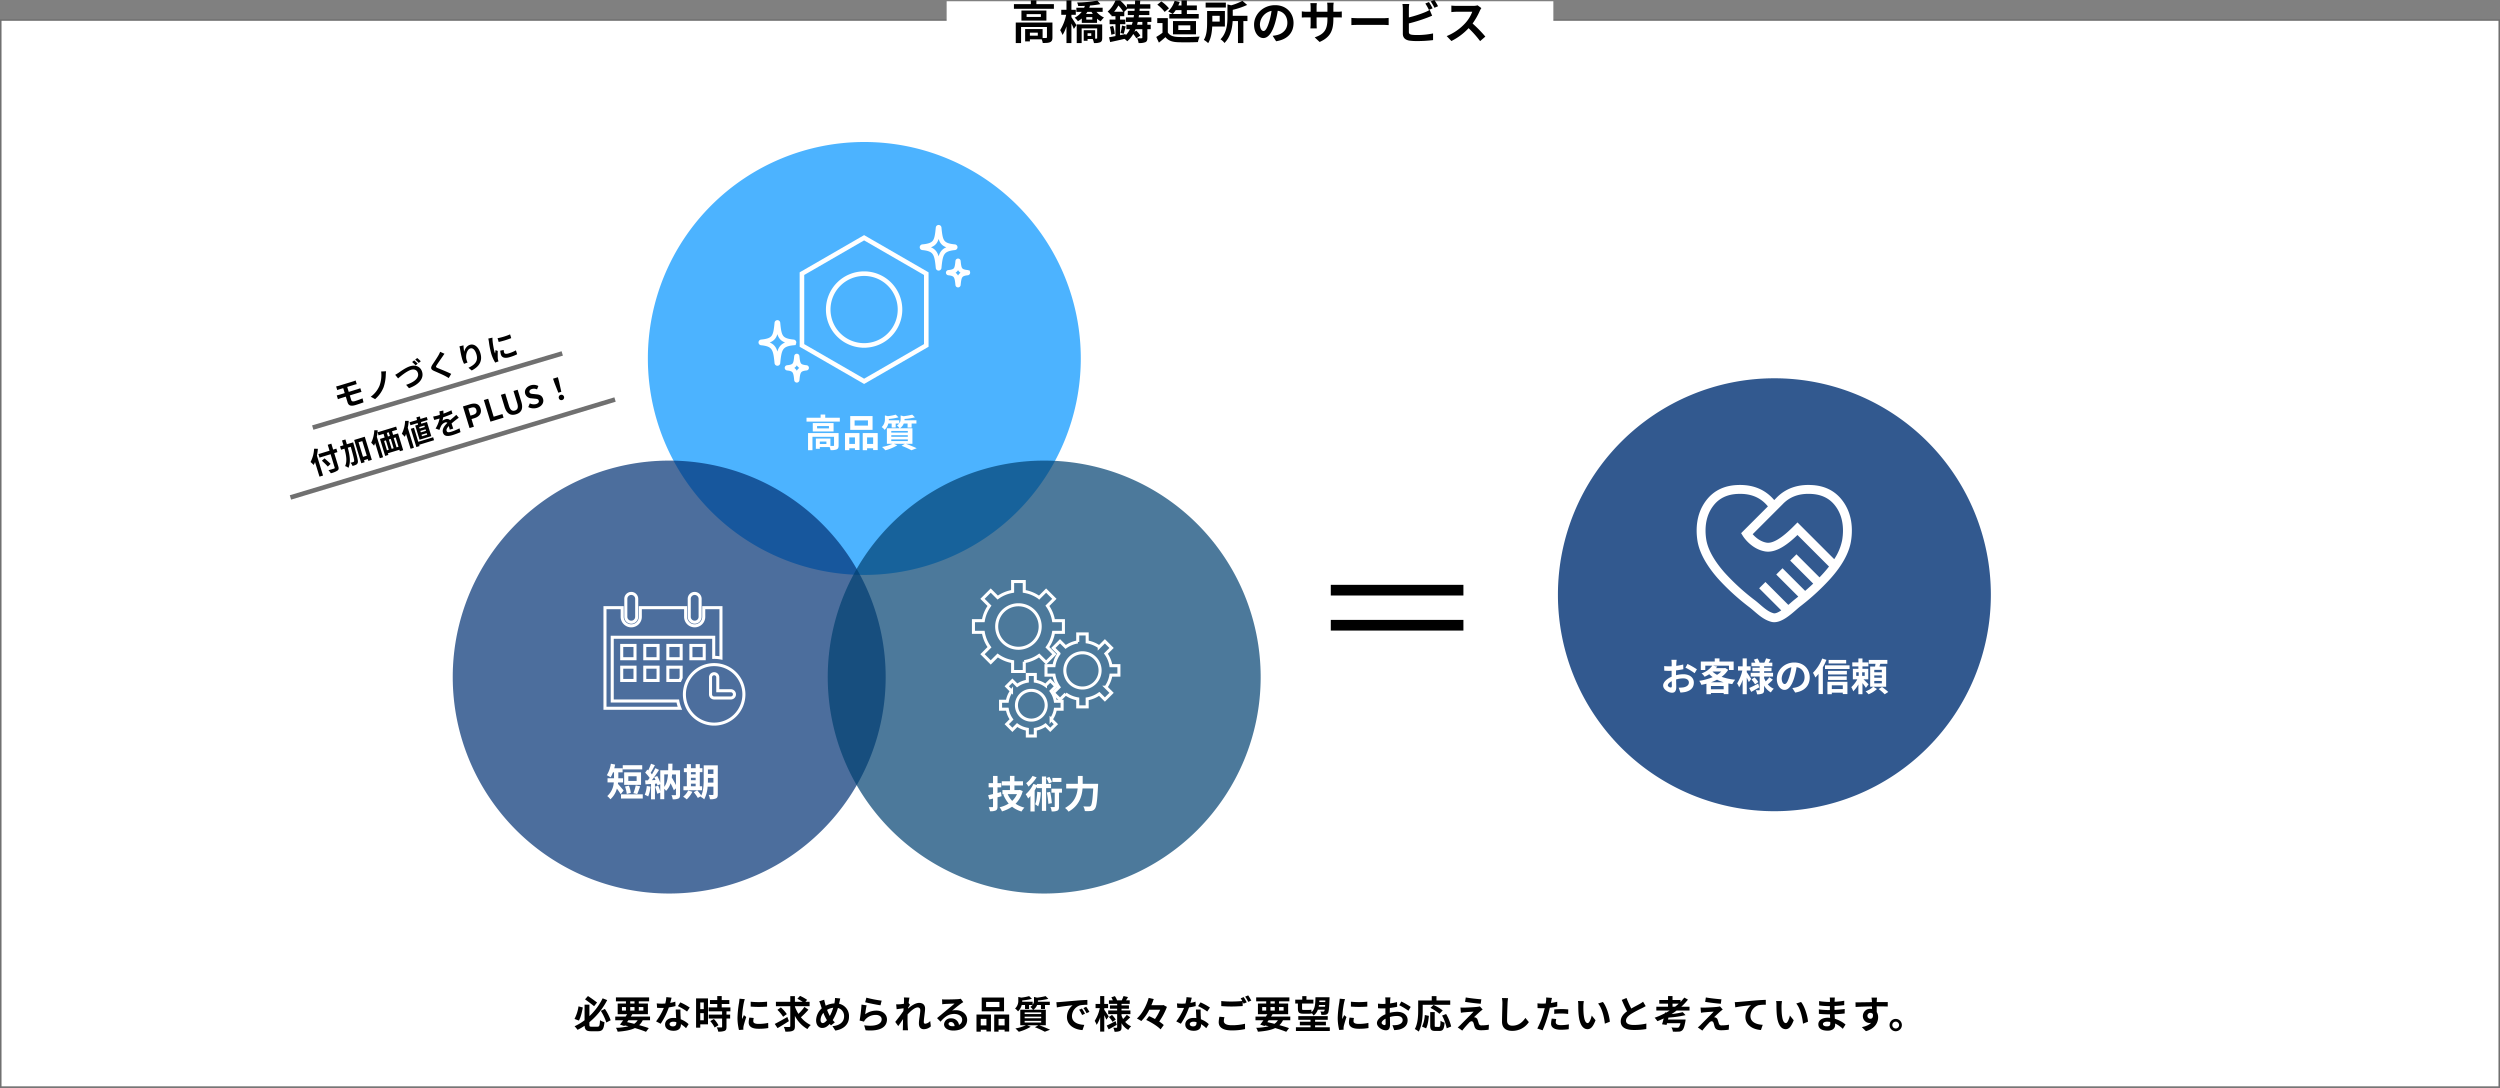
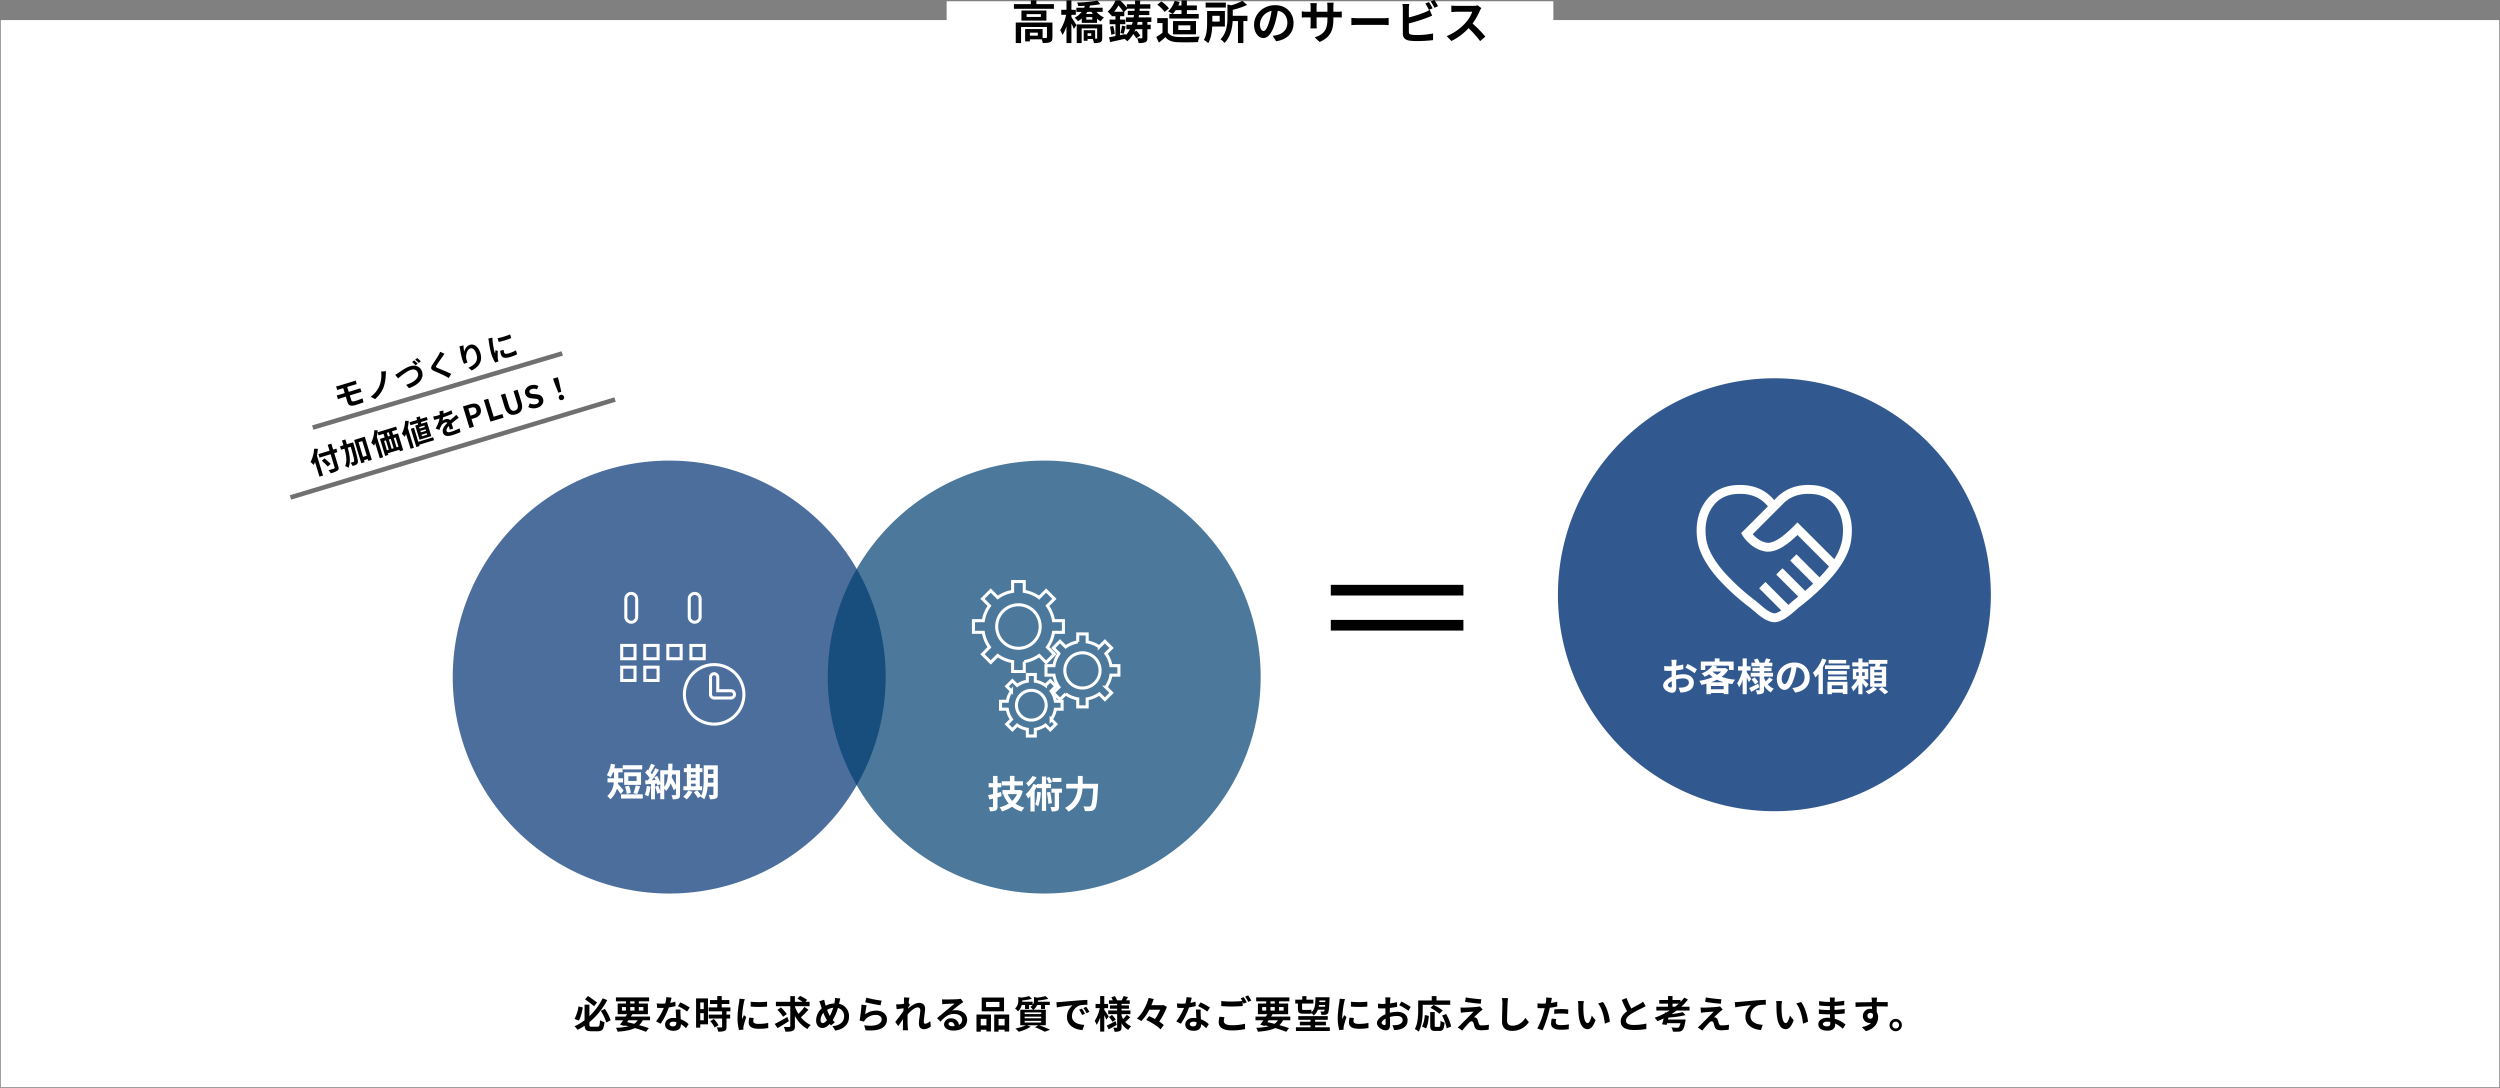
<svg xmlns="http://www.w3.org/2000/svg" width="1640" height="713.65" viewBox="0 0 1640 713.65">
  <rect x="0" y="0" width="1640" height="713.65" fill="#808080" stroke="none" />
  <g id="company_policy_img" transform="translate(19179 10925.121)">
    <g id="パス_14713" data-name="パス 14713" transform="translate(-19179 -10912.471)" fill="#fff">
      <path d="M 1639.5 700.5 L 0.5 700.5 L 0.5 0.5 L 1639.5 0.5 L 1639.5 700.5 Z" stroke="none" />
-       <path d="M 1 1 L 1 700 L 1639 700 L 1639 1 L 1 1 M 0 0 L 1640 0 L 1640 701 L 0 701 L 0 0 Z" stroke="none" fill="#707070" />
    </g>
    <path id="パス_14714" data-name="パス 14714" d="M0,0H398V76H0Z" transform="translate(-18558 -10924.298)" fill="#fff" />
    <path id="パス_14715" data-name="パス 14715" d="M-428.325-16.95c-1.425-1.1-3.95-2.95-5.975-4.25l-1.925,2.175c1.95,1.35,4.5,3.3,5.95,4.5ZM-440.5-14.425a25.8,25.8,0,0,1-2.625,8.25L-440.25-5.1c1.25-2.15,2.05-5.65,2.575-8.6Zm8.625,13.35c-1.275,0-1.475-.175-1.475-1.45V-4.05a46.619,46.619,0,0,0,11.675-14.475l-3-1.175A40.132,40.132,0,0,1-433.35-8v-7.55h-3.175V-5.325a33.554,33.554,0,0,1-6.55,3.95,17.371,17.371,0,0,1,1.95,2.35A35.31,35.31,0,0,0-436.5-1.7c.175,2.75,1.225,3.6,4.3,3.6h4.375c3.075,0,3.95-1.475,4.35-5.975a9.493,9.493,0,0,1-2.925-1.25c-.175,3.525-.4,4.25-1.675,4.25Zm6.025-10.4a34.054,34.054,0,0,1,3.6,7.625l2.85-1.45a32.671,32.671,0,0,0-3.775-7.45ZM-407.8-5.3h6.1a8.06,8.06,0,0,1-2.275,2.325c-1.525-.4-3.1-.775-4.65-1.1Zm-4.2-8.65h2.625v2.325H-412Zm5.425-3.775h2.825V-16.3h-2.825Zm8.625,3.775v2.325h-3V-13.95Zm-8.625,2.325V-13.95h2.825v2.325Zm13,6.325V-7.7H-406.2c.35-.55.675-1.075,1-1.6h10.225v-7h-5.975v-1.425h6.775V-20.3H-415.95v2.575h6.575V-16.3H-414.8v7h6.2c-.325.525-.65,1.05-1,1.6h-6.8v2.4h5.2c-.75,1.075-1.475,2.05-2.1,2.85l2.875.9.275-.375c.825.175,1.625.375,2.425.575a39.473,39.473,0,0,1-8.225,1,8.421,8.421,0,0,1,1.125,2.55c4.85-.375,8.55-1.025,11.35-2.4,2.825.825,5.35,1.7,7.25,2.475L-394.4-.15c-1.7-.6-3.875-1.275-6.3-1.95a11,11,0,0,0,2.325-3.2Zm14.125-14.825-3.45-.35a21.024,21.024,0,0,1-.675,4.175c-.775.075-1.525.1-2.275.1a31.582,31.582,0,0,1-3.325-.175l.225,2.9c1.075.075,2.1.1,3.125.1.425,0,.85,0,1.3-.025a39.388,39.388,0,0,1-5.1,8.825l3.025,1.55a46.065,46.065,0,0,0,5.35-10.7,43.372,43.372,0,0,0,4.375-.875l-.1-2.9a30.648,30.648,0,0,1-3.375.8C-379.975-18.05-379.65-19.325-379.45-20.125Zm-1.3,17.3c0-.875.925-1.525,2.375-1.525a8.981,8.981,0,0,1,2.025.25v.5c0,1.375-.525,2.325-2.25,2.325C-379.975-1.275-380.75-1.9-380.75-2.825Zm7.15-9.525h-3.125c.05,1.525.175,3.75.275,5.6-.575-.05-1.125-.1-1.725-.1-3.475,0-5.525,1.875-5.525,4.325,0,2.75,2.45,4.125,5.55,4.125,3.55,0,4.825-1.8,4.825-4.125v-.25A21.194,21.194,0,0,1-369.95-.1l1.675-2.675a16.348,16.348,0,0,0-5.175-3.2c-.05-1.25-.125-2.45-.15-3.175C-373.625-10.25-373.675-11.3-373.6-12.35Zm4.3,1.325,1.775-2.625a43.062,43.062,0,0,0-6.175-3.4l-1.6,2.475A36.084,36.084,0,0,1-369.3-11.025ZM-358.325-17v4.4h-2.3V-17Zm-2.3,11.7V-10h2.3v4.7Zm5.075-14.35h-7.825V-.45h2.75v-2.2h5.075Zm1.475,14.9a17.587,17.587,0,0,1,2.85,4.2l2.55-1.475a17.25,17.25,0,0,0-3.025-4.1Zm13.225-6.4v-2.6h-5.7v-2.2h5v-2.6h-5v-2.625h-2.925v2.625h-4.8v2.6h4.8v2.2h-5.65v2.6h8.825V-9h-8.775v2.575h8.775V-1.05c0,.35-.125.45-.525.45-.375,0-1.775,0-2.975-.05a10.027,10.027,0,0,1,.95,2.8,11.068,11.068,0,0,0,4.175-.5c.975-.45,1.25-1.2,1.25-2.625v-5.45h2.4V-9h-2.4v-2.15Zm13.3-6.325v3.2a67.1,67.1,0,0,0,10.75,0V-17.5A51.408,51.408,0,0,1-327.55-17.475Zm2,10.675-2.875-.275a15.272,15.272,0,0,0-.425,3.25c0,2.575,2.075,4.1,6.375,4.1a35.4,35.4,0,0,0,6.45-.475l-.05-3.375a29.552,29.552,0,0,1-6.275.65c-2.55,0-3.5-.675-3.5-1.775A8.485,8.485,0,0,1-325.55-6.8Zm-5.85-12.35-3.5-.3c-.025.8-.175,1.75-.25,2.45a69.712,69.712,0,0,0-1.05,9.9,31.958,31.958,0,0,0,.975,8.175l2.9-.2c-.025-.35-.05-.75-.05-1.025a7.542,7.542,0,0,1,.125-1.175c.275-1.325,1.1-4.05,1.8-6.125L-332-8.675c-.35.825-.75,1.7-1.125,2.55a12.06,12.06,0,0,1-.1-1.625,66.305,66.305,0,0,1,1.2-9.175C-331.925-17.375-331.6-18.625-331.4-19.15Zm27.9,11.7c-2.975,1.725-6.2,3.525-8.275,4.55l1.85,2.75c2.175-1.25,4.95-2.975,7.425-4.575Zm-.35-1.9a23.728,23.728,0,0,0-3.9-4.375l-2.275,1.6a24.393,24.393,0,0,1,3.75,4.525Zm11.55-4.7a31.145,31.145,0,0,1-3.925,4.55,25.561,25.561,0,0,1-2.325-4.775v-.25h9.65V-17.4h-2.775l1.15-1.3a30.814,30.814,0,0,0-4.65-2.6l-1.725,1.875a34.517,34.517,0,0,1,3.45,2.025h-5.1v-3.75h-3.025v3.75H-311v2.875h9.425V-1.5c0,.45-.175.6-.65.6-.5,0-2.075.025-3.6-.05A12.336,12.336,0,0,1-304.8,2.175c2.225.025,3.825-.075,4.875-.6,1.05-.475,1.375-1.3,1.375-3.05v-6.7a20.7,20.7,0,0,0,8.225,8.65,11.942,11.942,0,0,1,2.2-2.65,18.079,18.079,0,0,1-6.475-5.1,57.6,57.6,0,0,0,4.925-4.95Zm23.525-5.55-3.45-.325a16.889,16.889,0,0,1-.2,2.375q-.075.563-.225,1.2a13.626,13.626,0,0,0-5.675,1.5c-.175-.525-.325-1.05-.45-1.525-.2-.75-.4-1.575-.55-2.4L-282.6-17.75a15.861,15.861,0,0,1,1,2.6c.225.675.425,1.35.675,2.025a10.93,10.93,0,0,0-3.7,7.9c0,3.225,1.9,4.975,3.975,4.975,1.85,0,3.25-.825,4.925-2.65.25.325.55.65.85.975l2.525-2a19.982,19.982,0,0,1-1.375-1.5,31.614,31.614,0,0,0,3.4-7.95,5.41,5.41,0,0,1,4.05,5.525c0,3.125-2.175,5.95-7.65,6.4l1.9,2.9c5.2-.8,8.975-3.825,8.975-9.125a8.241,8.241,0,0,0-6.525-8.45c.075-.325.15-.625.225-.95C-269.2-17.7-268.975-18.925-268.775-19.6ZM-281.7-5.475a7.554,7.554,0,0,1,1.85-4.7,26.928,26.928,0,0,0,2.325,4.8c-.925,1.125-1.85,1.9-2.75,1.9S-281.7-4.25-281.7-5.475Zm4.275-6.65a10.017,10.017,0,0,1,4.025-1.4,28.8,28.8,0,0,1-2.225,5.4A25.671,25.671,0,0,1-277.425-12.125Zm25.775-8-.8,3c1.95.5,7.525,1.675,10.05,2l.75-3.05A76.519,76.519,0,0,1-251.65-20.125Zm.15,5.025-3.35-.475a92.227,92.227,0,0,1-1.25,10.45l2.875.725a6.057,6.057,0,0,1,.925-1.45,8.9,8.9,0,0,1,6.95-2.95c2.175,0,3.725,1.2,3.725,2.825,0,3.175-3.975,5-11.475,3.975l.95,3.275c10.4.875,14-2.625,14-7.175,0-3.025-2.55-5.725-6.925-5.725A12.238,12.238,0,0,0-252.45-9.25C-252.275-10.675-251.825-13.725-251.5-15.1Zm24.55-2.925c0,.275-.05.975-.1,1.925-1.075.15-2.175.275-2.9.325a21.48,21.48,0,0,1-2.175.025l.325,3.2c1.4-.2,3.325-.45,4.55-.6-.025.6-.075,1.2-.125,1.775-1.425,2.1-3.925,5.4-5.35,7.15L-230.75-1.5c.875-1.175,2.1-3,3.15-4.575-.025,2.1-.05,3.55-.1,5.5,0,.4-.025,1.275-.075,1.85h3.45C-224.4.7-224.475-.2-224.5-.65c-.15-2.35-.15-4.45-.15-6.5,0-.65.025-1.325.05-2.025,2.05-2.25,4.75-4.55,6.6-4.55,1.05,0,1.7.625,1.7,1.85,0,2.275-.9,5.95-.9,8.65C-217.2-.8-215.95.55-214.075.55a6.663,6.663,0,0,0,4.7-1.85l-.4-3.525a5.186,5.186,0,0,1-3.25,1.8c-.625,0-.95-.475-.95-1.125,0-2.575.825-6.25.825-8.85,0-2.1-1.225-3.7-3.925-3.7-2.425,0-5.3,2.025-7.275,3.75.025-.2.025-.375.05-.55.425-.65.925-1.475,1.275-1.925l-.925-1.2c.175-1.55.4-2.825.55-3.525l-3.65-.125A13.8,13.8,0,0,1-226.95-18.025Zm29.2,15.075c0-.625.6-1.2,1.55-1.2,1.35,0,2.275,1.05,2.425,2.675a13.052,13.052,0,0,1-1.45.075C-196.725-1.4-197.75-2.025-197.75-2.95ZM-202-19.05l.1,3.25c.575-.075,1.375-.15,2.05-.2,1.325-.075,4.775-.225,6.05-.25-1.225,1.075-3.825,3.175-5.225,4.325-1.475,1.225-4.5,3.775-6.275,5.2l2.275,2.35c2.675-3.05,5.175-5.075,9-5.075,2.95,0,5.2,1.525,5.2,3.775a3.623,3.623,0,0,1-2.075,3.4,5,5,0,0,0-5.325-4.275,4.189,4.189,0,0,0-4.475,3.9c0,2.5,2.625,4.1,6.1,4.1,6.05,0,9.05-3.125,9.05-7.075,0-3.65-3.225-6.3-7.475-6.3a9.766,9.766,0,0,0-2.375.275c1.575-1.25,4.2-3.45,5.55-4.4.575-.425,1.175-.775,1.75-1.15l-1.625-2.225a10.923,10.923,0,0,1-1.9.275c-1.425.125-6.775.225-8.1.225A17.349,17.349,0,0,1-202-19.05Zm37.625,5.075h-8.75V-17.35h8.75Zm3.025-6.225H-176v9.05h14.65ZM-172.9-6.225v4.3h-3.725v-4.3Zm-6.525,8.4h2.8V.925h3.725V2.05h2.975V-9.075h-9.5Zm14.475-4.1v-4.3h3.975v4.3Zm-2.85-7.15V2.175h2.85V.925h3.975v1.15h3V-9.075Zm19.975,4.15h10.85v1.1h-10.85Zm0-2.75h10.85V-6.6h-10.85Zm0-2.775h10.85v1.075h-10.85Zm13.875,8.425v-10.2h-8.15a6.644,6.644,0,0,0,2.45-3.075h2.525v2.625h2.65V-15.3h3.15v-2.15h-7.825c.025-.25.025-.5.025-.725V-18.3a39.026,39.026,0,0,0,6.825-1.075l-1.8-1.775a38.586,38.586,0,0,1-5.6,1.025l-2-.475v2.275a4.526,4.526,0,0,1-.875,2.9V-17.45h-6.875c.025-.25.025-.525.025-.75v-.125a32.021,32.021,0,0,0,6.35-1.075l-1.825-1.75a30.535,30.535,0,0,1-5.2,1l-1.9-.475v2.275A6.785,6.785,0,0,1-154.125-13a8.57,8.57,0,0,1,1.95,1.85,8.353,8.353,0,0,0,2.4-4.15h2.2v2.6h2.65v-2.6h2.25a6.157,6.157,0,0,1-1.45,1.25,7.106,7.106,0,0,1,1.725,1.825h-8.3v10.2h3.7a29.356,29.356,0,0,1-6.875,2.1,30.152,30.152,0,0,1,2.2,2.175,30.978,30.978,0,0,0,7.8-3.275l-2.275-1h7.3l-2.25,1.3a49.293,49.293,0,0,1,6.5,2.95L-131.15.9c-1.7-.825-4.575-2.025-7.125-2.925Zm6.925-15.125.325,3.425c2.9-.625,8-1.175,10.35-1.425a10,10,0,0,0-3.725,7.725c0,5.425,4.95,8.225,10.2,8.575l1.175-3.425c-4.25-.225-8.1-1.7-8.1-5.825a7.6,7.6,0,0,1,5.3-7,25.972,25.972,0,0,1,4.825-.35l-.025-3.2c-1.775.075-4.5.225-7.075.45-4.575.375-8.7.75-10.8.925C-125.05-17.225-126.025-17.175-127.025-17.15ZM-110.25-13l-1.85.775a19.289,19.289,0,0,1,1.95,3.475l1.9-.85A31.03,31.03,0,0,0-110.25-13Zm2.8-1.15-1.825.85a21.993,21.993,0,0,1,2.05,3.375l1.875-.9A37.4,37.4,0,0,0-107.45-14.15ZM-92.7-7.825c-.425-.675-2.225-3.425-2.9-4.35v-1.1h2.5v-2.75h-2.5v-5.15h-2.7v5.15h-3v2.75h2.775a25,25,0,0,1-3.35,8.375,14.264,14.264,0,0,1,1.3,2.625A21.09,21.09,0,0,0-98.3-7.2V2.15h2.7V-8.625c.55,1.075,1.075,2.2,1.375,2.925Zm4.525,3.1c-2.125,1.1-4.325,2.225-5.8,2.9L-92.7.675c1.6-.875,3.55-1.975,5.3-3ZM-92.55-7.45a17.524,17.524,0,0,1,2.375,3.2l2.125-1.5a17.126,17.126,0,0,0-2.475-3.025Zm11.725-1.4a19.679,19.679,0,0,1-2.425,2.7,13.57,13.57,0,0,1-1.025-2.2v-.975h5.825V-11.75h-5.825v-1.1h4.85v-2.225h-4.85v-1H-78.9V-18.4h-2.425c.4-.625.85-1.375,1.3-2.125l-2.95-.675c-.25.8-.75,1.95-1.125,2.8h-3.1a13.829,13.829,0,0,0-1.425-2.75l-2.35.8A14.192,14.192,0,0,1-90-18.4h-2.55v2.325h5.4v1h-4.725v2.225h4.725v1.1h-5.875v2.425h5.875V-.8c0,.3-.1.425-.4.425s-1.275,0-2.125-.05a9.248,9.248,0,0,1,.8,2.65,8.154,8.154,0,0,0,3.55-.5c.8-.45,1.05-1.15,1.05-2.5v-2.6a11.858,11.858,0,0,0,4.425,4.4,11.065,11.065,0,0,1,1.875-2.4,10.449,10.449,0,0,1-3.9-2.825,40.241,40.241,0,0,0,3.3-3.075ZM-56.8-15.3l-.55.125H-64.7c.6-1.375,1.1-2.725,1.55-4.05l-3.325-.75C-67.725-15.45-70.45-9.775-74.2-6.45a18.028,18.028,0,0,1,2.875,1.675,27.863,27.863,0,0,0,5.25-7.425h7.15a34.055,34.055,0,0,1-3.4,6.075C-63.65-6.825-65-7.475-66.225-8l-1.85,2.5c3.4,1.575,7.55,4.175,9.425,6.175l2.075-2.85a19.575,19.575,0,0,0-2.975-2.3,43.222,43.222,0,0,0,5.05-9.6Zm18.6-4.825-3.45-.35a21.023,21.023,0,0,1-.675,4.175c-.775.075-1.525.1-2.275.1a31.583,31.583,0,0,1-3.325-.175l.225,2.9c1.075.075,2.1.1,3.125.1.425,0,.85,0,1.3-.025a39.388,39.388,0,0,1-5.1,8.825l3.025,1.55A46.065,46.065,0,0,0-40-13.725a43.372,43.372,0,0,0,4.375-.875l-.1-2.9a30.649,30.649,0,0,1-3.375.8C-38.725-18.05-38.4-19.325-38.2-20.125Zm-1.3,17.3c0-.875.925-1.525,2.375-1.525A8.981,8.981,0,0,1-35.1-4.1v.5c0,1.375-.525,2.325-2.25,2.325C-38.725-1.275-39.5-1.9-39.5-2.825Zm7.15-9.525h-3.125c.05,1.525.175,3.75.275,5.6-.575-.05-1.125-.1-1.725-.1-3.475,0-5.525,1.875-5.525,4.325C-42.45.225-40,1.6-36.9,1.6c3.55,0,4.825-1.8,4.825-4.125v-.25A21.194,21.194,0,0,1-28.7-.1l1.675-2.675a16.349,16.349,0,0,0-5.175-3.2c-.05-1.25-.125-2.45-.15-3.175C-32.375-10.25-32.425-11.3-32.35-12.35Zm4.3,1.325,1.775-2.625a43.064,43.064,0,0,0-6.175-3.4l-1.6,2.475A36.083,36.083,0,0,1-28.05-11.025Zm11.3,3.7-3.3-.3a18.268,18.268,0,0,0-.475,3.6c0,3.45,2.875,5.375,8.6,5.375A38.336,38.336,0,0,0-3.25.475l-.025-3.5a35.611,35.611,0,0,1-8.775.975c-3.6,0-5.125-1.125-5.125-2.75A9.369,9.369,0,0,1-16.75-7.325ZM-4.15-20.5l-1.975.8A18.447,18.447,0,0,1-5.05-17.925c-1.925.175-4.625.325-7,.325a58.655,58.655,0,0,1-6.8-.325V-14.6c2.025.15,4.2.275,6.825.275,2.375,0,5.475-.175,7.225-.3v-2.8c.225.425.45.85.625,1.225l2.025-.875A36.913,36.913,0,0,0-4.15-20.5Zm2.975-1.125-2,.8a26.506,26.506,0,0,1,2.025,3.45l2-.85A35.7,35.7,0,0,0-1.175-21.625ZM12.2-5.3h6.1a8.061,8.061,0,0,1-2.275,2.325c-1.525-.4-3.1-.775-4.65-1.1ZM8-13.95h2.625v2.325H8Zm5.425-3.775H16.25V-16.3H13.425ZM22.05-13.95v2.325h-3V-13.95Zm-8.625,2.325V-13.95H16.25v2.325Zm13,6.325V-7.7H13.8c.35-.55.675-1.075,1-1.6H25.025v-7H19.05v-1.425h6.775V-20.3H4.05v2.575h6.575V-16.3H5.2v7h6.2c-.325.525-.65,1.05-1,1.6H3.6v2.4H8.8C8.05-4.225,7.325-3.25,6.7-2.45l2.875.9.275-.375c.825.175,1.625.375,2.425.575a39.473,39.473,0,0,1-8.225,1A8.421,8.421,0,0,1,5.175,2.2c4.85-.375,8.55-1.025,11.35-2.4,2.825.825,5.35,1.7,7.25,2.475L25.6-.15c-1.7-.6-3.875-1.275-6.3-1.95a11,11,0,0,0,2.325-3.2Zm23-13-.05,1.075H45.45c.025-.35.05-.7.075-1.075Zm-4.35,4.1c.075-.375.125-.75.175-1.125H49.3q-.038.6-.075,1.125Zm-13.65,1.1c0,2.6.725,3.5,3.475,3.5h3.375A9.3,9.3,0,0,0,40.5-9.775L40.475-10A6.834,6.834,0,0,1,41.7-8.4a7.965,7.965,0,0,0,2.825-3.875H49a2.088,2.088,0,0,1-.3.975.8.8,0,0,1-.7.3c-.375,0-1.05-.025-1.85-.1a5.667,5.667,0,0,1,.65,2.25,16.221,16.221,0,0,0,2.6-.075,2.3,2.3,0,0,0,1.675-.925c.6-.8.85-3.15,1.075-9.5.025-.3.025-1.05.025-1.05H42.95c-.1,4.475-.25,7.725-2.55,9.75-.075-.55-.125-1.15-.175-1.6a9.855,9.855,0,0,1-2.025.175H34.925c-.625,0-.775-.275-.775-.975V-16.3h7.425v-2.5h-4.55v-2.35h-2.75v2.35h-4.6v2.5h1.75ZM42.7-.7V-1.975h7.1V-4.35H42.7V-5.6H51V-8.025H31.675V-5.6H39.7v1.25h-7v2.375h7V-.7H30.125V1.75H52.35V-.7ZM66.2-17.475v3.2a67.1,67.1,0,0,0,10.75,0V-17.5A51.408,51.408,0,0,1,66.2-17.475ZM68.2-6.8l-2.875-.275a15.274,15.274,0,0,0-.425,3.25c0,2.575,2.075,4.1,6.375,4.1A35.4,35.4,0,0,0,77.725-.2l-.05-3.375a29.553,29.553,0,0,1-6.275.65c-2.55,0-3.5-.675-3.5-1.775A8.486,8.486,0,0,1,68.2-6.8ZM62.35-19.15l-3.5-.3c-.025.8-.175,1.75-.25,2.45a69.712,69.712,0,0,0-1.05,9.9,31.958,31.958,0,0,0,.975,8.175l2.9-.2c-.025-.35-.05-.75-.05-1.025A7.544,7.544,0,0,1,61.5-1.325c.275-1.325,1.1-4.05,1.8-6.125L61.75-8.675c-.35.825-.75,1.7-1.125,2.55a12.061,12.061,0,0,1-.1-1.625,66.308,66.308,0,0,1,1.2-9.175C61.825-17.375,62.15-18.625,62.35-19.15Zm29.8-1.15H88.7a20.118,20.118,0,0,1,.175,2.2c0,.425,0,1.15-.025,2.025-.5.025-1,.05-1.45.05a27.722,27.722,0,0,1-3.45-.2L84-13.2a30.65,30.65,0,0,0,3.5.125c.4,0,.85-.025,1.325-.05v2.1c0,.575,0,1.175.025,1.775-3.075,1.325-5.575,3.6-5.575,5.775,0,2.65,3.425,4.75,5.85,4.75,1.65,0,2.75-.825,2.75-3.925,0-.85-.05-2.8-.1-4.775a16.855,16.855,0,0,1,4.7-.7c2.175,0,3.675,1,3.675,2.7,0,1.825-1.6,2.825-3.625,3.2a19.25,19.25,0,0,1-3.075.175L94.6,1.175a22.89,22.89,0,0,0,3.275-.4c3.975-1,5.525-3.225,5.525-6.175,0-3.45-3.025-5.45-6.875-5.45a20.715,20.715,0,0,0-4.8.65v-.925c0-.725,0-1.5.025-2.25,1.625-.2,3.35-.45,4.775-.775l-.075-3.1a30.618,30.618,0,0,1-4.6.9c.025-.625.05-1.225.075-1.775C91.975-18.775,92.075-19.85,92.15-20.3Zm7.125,2.7L97.9-15.175a39.777,39.777,0,0,1,6.025,3.65l1.5-2.55A52.243,52.243,0,0,0,99.275-17.6ZM86.35-3.6c0-.875,1.025-1.9,2.55-2.725.05,1.35.075,2.5.075,3.125,0,.85-.35,1.05-.8,1.05C87.525-2.15,86.35-2.825,86.35-3.6ZM113.3-15.45h18.05v-2.825h-9.025V-21.15h-3.1v2.875h-8.9v6.3c0,3.6-.175,8.85-2.225,12.425a13.808,13.808,0,0,1,2.575,1.675c2.25-3.9,2.625-10.075,2.625-14.1Zm13.125,3.7a31.488,31.488,0,0,0-6.05-3.625l-1.975,1.95a28.84,28.84,0,0,1,5.875,3.9ZM115.5,0c1.125-2,1.575-5.3,1.85-8.175l-2.675-.575a20.7,20.7,0,0,1-1.825,7.575Zm6.475-.95c-.7,0-.8-.125-.8-1.025v-8.7h-2.95V-1.95c0,2.775.625,3.65,3.275,3.65h2.775c2.325,0,3.075-1.2,3.35-5.475A7.825,7.825,0,0,1,125-4.975c-.1,3.45-.25,4.025-1,4.025ZM126-8.375a29.724,29.724,0,0,1,3.05,8.35l2.925-1.2A29.785,29.785,0,0,0,128.65-9.4Zm15.55-11.9-.475,2.9c2.975.5,7.65,1.05,10.275,1.25l.4-2.925C149.15-19.225,144.35-19.75,141.55-20.275Zm11.075,7.95L150.8-14.4a8.012,8.012,0,0,1-1.425.275c-2.075.275-7.75.525-8.925.525a22.127,22.127,0,0,1-2.4-.075l.3,3.45c.525-.075,1.275-.2,2.15-.275,1.425-.125,4.425-.4,6.175-.45-2.275,2.4-7.4,7.5-8.675,8.8-.675.65-1.275,1.175-1.725,1.55l2.95,2.075c1.725-2.2,3.6-4.25,4.45-5.125a2.653,2.653,0,0,1,1.65-1c.5,0,1.05.325,1.325,1.2.175.625.475,1.8.725,2.55.625,1.625,1.9,2.15,4.275,2.15a36.51,36.51,0,0,0,4.9-.375l.2-3.275a25.783,25.783,0,0,1-4.9.45,1.589,1.589,0,0,1-1.75-1.175c-.225-.65-.5-1.6-.725-2.275a2.374,2.374,0,0,0-1.5-1.7,2.744,2.744,0,0,0-.95-.175c.6-.65,2.925-2.8,4.075-3.775C151.45-11.425,151.975-11.875,152.625-12.325Zm16.65-7.5-4.025-.05a15.945,15.945,0,0,1,.325,3.375c0,2.15-.25,8.725-.25,12.075,0,4.275,2.65,6.075,6.75,6.075a12.941,12.941,0,0,0,10.85-5.75L180.65-6.85c-1.8,2.725-4.425,5.1-8.55,5.1-1.95,0-3.45-.825-3.45-3.35,0-3.1.2-8.7.3-11.4C169-17.5,169.125-18.775,169.275-19.825ZM200.925-6.1l-2.975-.3a17.483,17.483,0,0,0-.45,3.35c0,2.525,2.275,3.975,6.475,3.975a40.131,40.131,0,0,0,5.1-.35l.125-3.2A29.339,29.339,0,0,1,204-2.1c-2.675,0-3.425-.825-3.425-1.925A8.565,8.565,0,0,1,200.925-6.1ZM198.1-19.95l-3.825-.3a12.815,12.815,0,0,1-.075,2.525q-.075.6-.225,1.425-1.163.075-2.25.075a24.741,24.741,0,0,1-3.15-.2l.075,3.125c.875.05,1.825.1,3.025.1.525,0,1.075-.025,1.65-.05-.15.725-.35,1.425-.525,2.1A54.129,54.129,0,0,1,188.475.1l3.475,1.175A77.686,77.686,0,0,0,195.925-10.3c.275-1.025.525-2.125.75-3.2a46.023,46.023,0,0,0,4.875-.825V-17.45c-1.375.325-2.775.6-4.175.8.075-.35.15-.675.2-.95C197.675-18.15,197.9-19.275,198.1-19.95Zm1.475,7.55v2.925a42.954,42.954,0,0,1,4.825-.25,36.65,36.65,0,0,1,4.3.3l.075-3a43.963,43.963,0,0,0-4.4-.225C202.775-12.65,200.975-12.525,199.575-12.4ZM219-17.875l-3.85-.05a15.2,15.2,0,0,1,.2,2.55c0,1.525.025,4.45.275,6.75.7,6.7,3.075,9.175,5.825,9.175,2,0,3.575-1.525,5.225-5.875l-2.5-3.05c-.475,2-1.475,4.925-2.65,4.925-1.575,0-2.325-2.475-2.675-6.075-.15-1.8-.175-3.675-.15-5.3A20.226,20.226,0,0,1,219-17.875Zm12.5.575-3.175,1.025c2.725,3.1,4.05,9.175,4.45,13.2L236.05-4.35C235.775-8.175,233.875-14.425,231.5-17.3ZM247-19.925l-3.125,1.275C245-16,246.2-13.325,247.35-11.2c-2.4,1.775-4.15,3.85-4.15,6.6,0,4.3,3.775,5.675,8.75,5.675A46.429,46.429,0,0,0,259.975.45l.05-3.6a38.6,38.6,0,0,1-8.175.925c-3.475,0-5.2-.95-5.2-2.75,0-1.75,1.4-3.175,3.475-4.55a74,74,0,0,1,6.975-3.7c.925-.475,1.725-.9,2.475-1.35l-1.725-2.9a15.621,15.621,0,0,1-2.325,1.525c-1.175.675-3.35,1.75-5.4,2.95A59.383,59.383,0,0,1,247-19.925Zm30.175,5.75v-2h4.05c-.75.7-1.55,1.35-2.375,2Zm11.15,2.5v-2.5H282.9a36.826,36.826,0,0,0,4.4-4.675l-2.4-1.325a32.54,32.54,0,0,1-2.475,2.85V-18.6h-5.25v-2.575h-2.95V-18.6h-5.75v2.425h5.75v2H266.55v2.5h8.75c-.725.45-1.475.9-2.25,1.325l-.8-.1-.125.575a47.68,47.68,0,0,1-6.675,2.9A19.145,19.145,0,0,1,267.275-4.7c1.375-.55,2.75-1.15,4.1-1.8-.35,1.425-.725,2.775-1.075,3.825l2.975.425.3-1.15h8.775a5.1,5.1,0,0,1-1.125,2.75,1.846,1.846,0,0,1-1.1.25c-.65,0-2.225-.05-3.675-.2a6.251,6.251,0,0,1,.95,2.75,30.71,30.71,0,0,0,3.75,0,3.267,3.267,0,0,0,2.4-.875c.85-.75,1.45-2.45,2.05-5.825a10.143,10.143,0,0,0,.15-1.25H274.2l.3-1.275a63.873,63.873,0,0,0,11.2-1.6l-1.825-1.95A55.461,55.461,0,0,1,276.5-9.35c1.15-.725,2.275-1.5,3.35-2.325Zm10.725-8.6-.475,2.9c2.975.5,7.65,1.05,10.275,1.25l.4-2.925C306.65-19.225,301.85-19.75,299.05-20.275Zm11.075,7.95L308.3-14.4a8.012,8.012,0,0,1-1.425.275c-2.075.275-7.75.525-8.925.525a22.128,22.128,0,0,1-2.4-.075l.3,3.45c.525-.075,1.275-.2,2.15-.275,1.425-.125,4.425-.4,6.175-.45-2.275,2.4-7.4,7.5-8.675,8.8-.675.65-1.275,1.175-1.725,1.55l2.95,2.075c1.725-2.2,3.6-4.25,4.45-5.125a2.653,2.653,0,0,1,1.65-1c.5,0,1.05.325,1.325,1.2.175.625.475,1.8.725,2.55.625,1.625,1.9,2.15,4.275,2.15a36.509,36.509,0,0,0,4.9-.375l.2-3.275a25.783,25.783,0,0,1-4.9.45,1.589,1.589,0,0,1-1.75-1.175c-.225-.65-.5-1.6-.725-2.275a2.374,2.374,0,0,0-1.5-1.7,2.744,2.744,0,0,0-.95-.175c.6-.65,2.925-2.8,4.075-3.775C308.95-11.425,309.475-11.875,310.125-12.325Zm7.9-4.875.325,3.425c2.9-.625,8-1.175,10.35-1.425A10.068,10.068,0,0,0,325-7.475c0,5.4,4.95,8.225,10.175,8.575l1.175-3.425c-4.225-.225-8.075-1.725-8.075-5.825a7.6,7.6,0,0,1,5.275-7.025,28.29,28.29,0,0,1,4.825-.325l-.025-3.2c-1.75.05-4.5.225-7.075.425-4.575.4-8.7.775-10.775.95C320-17.275,319.025-17.225,318.025-17.2ZM349-17.875l-3.85-.05a15.2,15.2,0,0,1,.2,2.55c0,1.525.025,4.45.275,6.75.7,6.7,3.075,9.175,5.825,9.175,2,0,3.575-1.525,5.225-5.875l-2.5-3.05c-.475,2-1.475,4.925-2.65,4.925-1.575,0-2.325-2.475-2.675-6.075-.15-1.8-.175-3.675-.15-5.3A20.227,20.227,0,0,1,349-17.875Zm12.5.575-3.175,1.025c2.725,3.1,4.05,9.175,4.45,13.2L366.05-4.35C365.775-8.175,363.875-14.425,361.5-17.3ZM375.85-2.825c0-.85.975-1.55,2.75-1.55a13.884,13.884,0,0,1,2.05.175c.025.45.025.8.025,1.075,0,1.45-.875,1.825-2.2,1.825C376.75-1.3,375.85-1.875,375.85-2.825Zm7.825-17.4H380.3a10.049,10.049,0,0,1,.15,1.725v1.175h-.975a46.675,46.675,0,0,1-6.175-.55l.075,2.85a57.469,57.469,0,0,0,6.125.45h.925c-.025.85-.025,1.75-.025,2.575h-1.2a44.176,44.176,0,0,1-6.025-.475l.025,2.95c1.65.2,4.5.325,5.95.325h1.3c.025.75.05,1.55.1,2.325-.5-.05-1.025-.075-1.55-.075-3.85,0-6.175,1.775-6.175,4.3,0,2.65,2.1,4.175,6.1,4.175,3.3,0,4.925-1.65,4.925-3.775,0-.275,0-.575-.025-.925A19.162,19.162,0,0,1,388.875.3l1.8-2.8a19.572,19.572,0,0,0-7-3.775c-.075-1-.125-2.025-.175-2.975,2.4-.075,4.35-.25,6.6-.5l.025-2.95c-2.025.275-4.15.475-6.675.6v-2.575c2.425-.125,4.7-.35,6.35-.55l.025-2.875a52.4,52.4,0,0,1-6.325.675c0-.4,0-.775.025-1.025A16.888,16.888,0,0,1,383.675-20.225Zm27.65.075H407.7a18.148,18.148,0,0,1,.25,2.175c.025.2.025.45.05.775-3.4.05-7.95.15-10.8.15l.075,3.025c3.075-.175,6.975-.325,10.75-.375.025.55.025,1.125.025,1.675a6.488,6.488,0,0,0-1-.075,4.715,4.715,0,0,0-5,4.675,4.411,4.411,0,0,0,4.3,4.6,5.345,5.345,0,0,0,1.125-.125c-1.375,1.5-3.575,2.325-6.1,2.85l2.675,2.65c6.1-1.7,8-5.85,8-9.1a6.362,6.362,0,0,0-.9-3.425c0-1.1-.025-2.475-.025-3.75,3.4,0,5.725.05,7.225.125l.025-2.95c-1.3-.025-4.725.025-7.25.025.025-.3.025-.575.025-.775C411.175-18.4,411.275-19.75,411.325-20.15ZM405.05-8.175a1.882,1.882,0,0,1,1.925-2A1.843,1.843,0,0,1,408.6-9.3c.35,2.2-.575,3-1.625,3A1.867,1.867,0,0,1,405.05-8.175ZM423.575-6.2a4.06,4.06,0,0,0-4.025,4.05,4.06,4.06,0,0,0,4.025,4.05,4.049,4.049,0,0,0,4.05-4.05A4.049,4.049,0,0,0,423.575-6.2Zm0,6.3a2.252,2.252,0,0,1-2.225-2.25,2.252,2.252,0,0,1,2.225-2.25,2.241,2.241,0,0,1,2.25,2.25A2.241,2.241,0,0,1,423.575.1Z" transform="translate(-18359 -10250.524)" />
-     <path id="パス_14716" data-name="パス 14716" d="M142,0A142,142,0,1,1,0,142,142,142,0,0,1,142,0Z" transform="translate(-18754 -10831.97)" fill="#0093ff" opacity="0.703" />
    <path id="パス_14717" data-name="パス 14717" d="M142,0A142,142,0,1,1,0,142,142,142,0,0,1,142,0Z" transform="translate(-18882 -10622.97)" fill="#003174" opacity="0.703" />
    <path id="パス_14718" data-name="パス 14718" d="M142,0A142,142,0,1,1,0,142,142,142,0,0,1,142,0Z" transform="translate(-18636 -10622.97)" fill="#004171" opacity="0.703" />
    <path id="パス_14719" data-name="パス 14719" d="M142,0A142,142,0,1,1,0,142,142,142,0,0,1,142,0Z" transform="translate(-18157 -10676.97)" fill="#003174" opacity="0.801" />
    <path id="パス_14720" data-name="パス 14720" d="M-22.875-1.875H-27.2V-3.5h4.325Zm8-7.2h-20.05V2.175h2.9V-6.6h14.15v5.575c0,.3-.1.375-.475.4-.275.025-1.05.025-1.9,0v-4.85H-29.8V1.25h2.6V.125h6.45a8.432,8.432,0,0,1,.575,2,9.978,9.978,0,0,0,4.05-.475c.975-.45,1.25-1.25,1.25-2.625Zm-6.325-3.05H-29V-13.65h7.8Zm-10.625-3.5v5.5h13.65v-5.5ZM-23.65-19.1v-2.1h-3.025v2.1h-9.25v2.525h21.85V-19.1ZM4.375-13.975h-8.75V-17.35h8.75ZM7.4-20.2H-7.25v9.05H7.4ZM-4.15-6.225v4.3H-7.875v-4.3Zm-6.525,8.4h2.8V.925H-4.15V2.05h2.975V-9.075h-9.5ZM3.8-1.925v-4.3H7.775v4.3ZM.95-9.075V2.175H3.8V.925H7.775v1.15h3V-9.075Zm18.725,4.15h10.85v1.1H19.675Zm0-2.75h10.85V-6.6H19.675Zm0-2.775h10.85v1.075H19.675ZM33.55-2.025v-10.2H25.4A6.644,6.644,0,0,0,27.85-15.3h2.525v2.625h2.65V-15.3h3.15v-2.15H28.35c.025-.25.025-.5.025-.725V-18.3A39.026,39.026,0,0,0,35.2-19.375L33.4-21.15a38.586,38.586,0,0,1-5.6,1.025l-2-.475v2.275a4.525,4.525,0,0,1-.875,2.9V-17.45H18.05c.025-.25.025-.525.025-.75v-.125a32.02,32.02,0,0,0,6.35-1.075L22.6-21.15a30.535,30.535,0,0,1-5.2,1l-1.9-.475v2.275A6.785,6.785,0,0,1,13.375-13a8.571,8.571,0,0,1,1.95,1.85,8.353,8.353,0,0,0,2.4-4.15h2.2v2.6h2.65v-2.6h2.25a6.158,6.158,0,0,1-1.45,1.25A7.106,7.106,0,0,1,25.1-12.225H16.8v10.2h3.7a29.356,29.356,0,0,1-6.875,2.1,30.153,30.153,0,0,1,2.2,2.175,30.978,30.978,0,0,0,7.8-3.275l-2.275-1h7.3L26.4-.725a49.3,49.3,0,0,1,6.5,2.95L36.35.9c-1.7-.825-4.575-2.025-7.125-2.925Z" transform="translate(-18614 -10631.97)" fill="#fff" />
    <path id="パス_14721" data-name="パス 14721" d="M-13.7-20.175H-26.475v2.75H-13.7Zm-3.675,10.3h-5.45V-12.9h5.45Zm2.9-5.625H-25.55v8.225h11.075ZM-17-1.25c.6-1.225,1.275-3.225,1.95-5.05l-2.925-.625a27.458,27.458,0,0,1-1.525,5.1ZM-21.2-2a17.569,17.569,0,0,0-1.25-4.775l-2.525.6a20.36,20.36,0,0,1,1.125,4.85Zm-4.7-1.6c-.55-.65-2.75-3.3-3.75-4.325.05-.325.075-.625.1-.95h3.275v-2.75h-3.1V-15.5h2.8v-2.675h-5.45c.2-.8.4-1.625.55-2.45l-2.8-.525A19.63,19.63,0,0,1-36.95-13.6a15.379,15.379,0,0,1,2.525,1.375,20.089,20.089,0,0,0,1.55-3.275h.675v3.875h-4.25v2.75h4.1a13.236,13.236,0,0,1-4.3,8.95,10.231,10.231,0,0,1,2.05,2.1,14.221,14.221,0,0,0,4.275-7A41.007,41.007,0,0,1-27.8-1.15Zm-1.725,2.55V1.7H-13.35V-1.05Zm16.9-5.5A18.177,18.177,0,0,1-12.05-.75,14.7,14.7,0,0,1-9.775.325a23.114,23.114,0,0,0,1.5-6.45Zm19.15-7.575v7c-.75-1.575-1.775-3.4-2.75-5.025.1-.625.15-1.3.225-1.975Zm-7.675,0H3.2c-.25,3.35-.875,6.1-2.45,8.15ZM11.1-16.85H6.05c.05-1.375.075-2.825.1-4.325H3.375c0,1.525-.025,2.95-.05,4.325h-5.2v8.175A25.337,25.337,0,0,0-3.85-13.1l-1.975.825c.3.55.6,1.175.875,1.8l-2.4.1c1.575-2.025,3.3-4.55,4.675-6.725L-5.1-18.225a45.338,45.338,0,0,1-2.225,4.05c-.25-.3-.525-.65-.85-1,.9-1.4,1.9-3.325,2.8-5.025l-2.575-.95A31.692,31.692,0,0,1-9.775-16.8c-.2-.175-.4-.35-.575-.5l-1.425,2.025a24.532,24.532,0,0,1,2.95,3.4c-.4.575-.8,1.125-1.175,1.6l-1.8.075.25,2.575,3.625-.225V2.2H-5.35V-8.025l1.275-.1A11.986,11.986,0,0,1-3.75-6.85l1.875-.85v4.575A28.742,28.742,0,0,0-3.2-6.75l-2.1.65A29.581,29.581,0,0,1-3.85-1.45l1.975-.725v4.3H.75v-6.8A6.271,6.271,0,0,1,1.925-3.3a11.617,11.617,0,0,0,2.95-5.05A47.916,47.916,0,0,1,7.05-3.7L8.425-5.025V-.95c0,.35-.1.45-.425.45-.35,0-1.5.025-2.525-.025A9.014,9.014,0,0,1,6.3,2.2a8.27,8.27,0,0,0,3.725-.525c.85-.45,1.075-1.2,1.075-2.55Zm7.15,8.8h3.1v1.7h-3.1Zm3.1-7.575v1.45h-3.1v-1.45ZM18.25-11.9h3.1v1.575h-3.1ZM25.6-6.35H24.075v-9.275h1.7v-2.6h-1.7v-2.65H21.35v2.65h-3.1v-2.65H15.575v2.65h-1.95v2.6h1.95V-6.35h-2.25v2.6H25.6ZM16.425-3.575a11.567,11.567,0,0,1-3.3,4.05A16.781,16.781,0,0,1,15.5,2.25a17.586,17.586,0,0,0,3.7-5ZM29.375-8.75c.025-.775.025-1.5.025-2.15v-.925H33V-8.75ZM33-17.375v2.925H29.4v-2.925Zm2.875-2.7h-9.25V-10.9c0,3.25-.125,7.475-1.575,10.6a27.237,27.237,0,0,0-2.7-3.4L20.1-2.475A24.856,24.856,0,0,1,22.775,1.3L24.85.125c-.075.15-.175.275-.25.425a8.589,8.589,0,0,1,2.35,1.675A20.518,20.518,0,0,0,29.2-6.1H33v4.925c0,.4-.125.525-.5.525-.35,0-1.55.025-2.625-.05a10.772,10.772,0,0,1,.85,2.825,8.592,8.592,0,0,0,4-.525c.875-.475,1.15-1.25,1.15-2.725Z" transform="translate(-18744 -10402.97)" fill="#fff" />
    <path id="パス_14722" data-name="パス 14722" d="M-28.325-10.55l-2.3.575v-3.7h2.45v-2.75h-2.45V-21.15h-2.95v4.725H-36.45v2.75h2.875V-9.25c-1.2.3-2.275.525-3.2.725L-36-5.7l2.425-.6v5.15c0,.375-.125.5-.475.5-.325,0-1.35,0-2.325-.025a11.5,11.5,0,0,1,.825,2.7,8.382,8.382,0,0,0,3.8-.525c.85-.475,1.125-1.175,1.125-2.625V-7.1c.9-.225,1.8-.475,2.675-.725ZM-17.85-9.2A13.727,13.727,0,0,1-21-4.775,14.288,14.288,0,0,1-23.95-9.2ZM-16-12l-.525.125h-3v-3h5.6v-2.75h-5.6V-21.2h-2.95v3.575H-27.85v2.75h5.375v3H-27.4V-9.2h1.3l-.75.225a20.88,20.88,0,0,0,3.55,5.95,19.278,19.278,0,0,1-5.975,2.45,12.116,12.116,0,0,1,1.575,2.7A22.861,22.861,0,0,0-21.1-.95,18.484,18.484,0,0,0-14.875,2.2a12.939,12.939,0,0,1,1.9-2.575,17.235,17.235,0,0,1-5.8-2.525A18.215,18.215,0,0,0-14.1-11.2Zm27.275-7.825H5.35v2.6h5.925ZM5.1-17.125a19.565,19.565,0,0,0-1.7-3.4L1.425-19.7a20.6,20.6,0,0,1,1.65,3.5ZM-7.65-21.15a17.516,17.516,0,0,1-4.2,4.775,15.862,15.862,0,0,1,1.525,2.225,24.868,24.868,0,0,0,5.35-6.05Zm3.075,10.4c-.15,3.075-.475,6.2-1.375,8.2a21.48,21.48,0,0,1,2,1.375A31.358,31.358,0,0,0-2.2-10.4Zm9.05-2.4v-2.725H1.25V-20.8H-1.5v4.925H-4.825v.725l-2.25-.775A20.409,20.409,0,0,1-12.15-9.1a15.642,15.642,0,0,1,1.6,2.75c.5-.475,1.025-1,1.525-1.575v10.1h2.75v-13.8a28.907,28.907,0,0,0,1.45-2.55v1.025H-1.5V1.775H1.25V-13.15Zm-2.75,2.875a54.314,54.314,0,0,1,1,7.45l2.3-.45A59.707,59.707,0,0,0,3.9-10.7ZM11.65-12.8H4.725v2.65H6.9V-1.1c0,.325-.1.4-.425.4-.3,0-1.35,0-2.375-.05a10.974,10.974,0,0,1,.8,2.9,8.224,8.224,0,0,0,3.75-.525C9.525,1.15,9.725.35,9.725-1.05v-9.1H11.65Zm13.6-3.175v-5.15H22.075v5.15h-7.65v3.05H21.95c-.425,4.375-2.1,9.425-8.3,12.8A11.857,11.857,0,0,1,15.975,2.3C23-1.675,24.75-7.75,25.15-12.925h7c-.4,7.425-.9,10.7-1.65,11.475a1.477,1.477,0,0,1-1.175.4c-.65,0-2.125,0-3.7-.125A6.906,6.906,0,0,1,26.65,1.9a25.426,25.426,0,0,0,4-.05A3.37,3.37,0,0,0,33.2.45c1.1-1.3,1.6-5.05,2.1-15,.05-.4.075-1.425.075-1.425Z" transform="translate(-18494 -10394.97)" fill="#fff" />
    <path id="パス_14723" data-name="パス 14723" d="M0,0H87" transform="translate(-18306 -10537.97)" fill="none" stroke="#000" stroke-width="7" />
    <path id="パス_14724" data-name="パス 14724" d="M0,0H87" transform="translate(-18306 -10514.97)" fill="none" stroke="#000" stroke-width="7" />
    <path id="パス_14725" data-name="パス 14725" d="M-56.975-17.6l-1.375,2.425a39.776,39.776,0,0,1,6.025,3.65l1.5-2.55A52.242,52.242,0,0,0-56.975-17.6ZM-67.35-6.3l.075,3.1c0,.85-.35,1.05-.8,1.05-.65,0-1.825-.675-1.825-1.45C-69.9-4.475-68.875-5.5-67.35-6.3Zm-4.95-9.9.05,3a30.65,30.65,0,0,0,3.5.125l1.325-.05v2.1L-67.4-9.25c-3.075,1.325-5.575,3.6-5.575,5.775,0,2.65,3.425,4.75,5.85,4.75,1.65,0,2.75-.825,2.75-3.925l-.1-4.775a16.855,16.855,0,0,1,4.7-.7c2.175,0,3.675,1,3.675,2.7,0,1.825-1.6,2.825-3.625,3.2A19.25,19.25,0,0,1-62.8-2.05l1.15,3.225a23.326,23.326,0,0,0,3.275-.4C-54.4-.225-52.85-2.45-52.85-5.4c0-3.45-3.025-5.45-6.875-5.45a20.715,20.715,0,0,0-4.8.65v-.925l.025-2.25c1.625-.2,3.35-.45,4.775-.775l-.075-3.1a30.618,30.618,0,0,1-4.6.9l.075-1.775c.05-.65.15-1.725.225-2.175h-3.45a20.118,20.118,0,0,1,.175,2.2l-.025,2.025-1.45.05A32.166,32.166,0,0,1-72.3-16.2Zm31.9,3.575h5.55a14.169,14.169,0,0,1-2.75,2.15A13.721,13.721,0,0,1-40.525-12.5ZM-48.275-19.2v5.55h2.95v-2.825h4.6a14.483,14.483,0,0,1-7.05,5.05A8.835,8.835,0,0,1-45.8-9.2a25.31,25.31,0,0,0,3.075-1.675,20.539,20.539,0,0,0,2.25,1.9A35.916,35.916,0,0,1-49.3-6.525a11.232,11.232,0,0,1,1.4,2.65c1.125-.225,2.225-.475,3.325-.75V2.25h2.95V1.475h8.35V2.2h3.1v-7c.825.15,1.675.3,2.55.425a13.645,13.645,0,0,1,1.9-2.875,37.037,37.037,0,0,1-8.9-1.9A16.17,16.17,0,0,0-30.3-13.775L-32.325-15l-.525.15h-5.425l.8-1.05-2.825-.575h10.5v2.825h3.075V-19.2h-9.3v-2.025h-3.1V-19.2Zm10.65,11.925A27.152,27.152,0,0,0-33.35-5.6h-8.125A29.8,29.8,0,0,0-37.625-7.275Zm-4,6.275V-3.125h8.35V-1ZM-15.05-7.45a19.909,19.909,0,0,1,2.375,3.225l2.15-1.5a16.58,16.58,0,0,0-2.5-3.05ZM-16.525-1.8-15.2.725c1.6-.875,3.55-1.975,5.325-3L-10.65-4.7C-12.8-3.575-15.025-2.45-16.525-1.8Zm13.25-7.05A25.927,25.927,0,0,1-5.7-6.15,16.5,16.5,0,0,1-6.75-8.375v-.95H-.875v-2.45H-6.75V-12.85h4.875V-15.1H-6.75v-1h5.4v-2.35H-3.775l1.325-2.125-3-.7A21.4,21.4,0,0,1-6.575-18.45h-3.1A14.509,14.509,0,0,0-11.1-21.2l-2.375.8a12.905,12.905,0,0,1,.975,1.95h-2.55v2.35h5.4v1H-14.4v2.25h4.75v1.075h-5.9v2.45h5.9V-.75c0,.3-.075.425-.4.425-.3,0-1.275,0-2.125-.05a9.406,9.406,0,0,1,.8,2.675A7.806,7.806,0,0,0-7.8,1.775c.825-.425,1.05-1.15,1.05-2.5v-2.65A12.059,12.059,0,0,0-2.3,1.075,11.971,11.971,0,0,1-.4-1.35,10.124,10.124,0,0,1-4.3-4.2,39.924,39.924,0,0,0-1-7.275Zm-17.55-12.4v5.2h-3.05v2.775h2.825a25.7,25.7,0,0,1-3.4,8.4A15.184,15.184,0,0,1-23.125-2.25a20.093,20.093,0,0,0,2.3-4.975v9.45h2.7V-8.6c.55,1.075,1.075,2.175,1.375,2.925l1.55-2.15c-.425-.65-2.275-3.475-2.925-4.35v-1.1H-15.6V-16.05h-2.525v-5.2ZM11.15-15.425a37.526,37.526,0,0,1-1.325,6.05C8.8-6,7.825-4.425,6.775-4.425,5.8-4.425,4.8-5.65,4.8-8.175A7.87,7.87,0,0,1,11.15-15.425Zm3.4-.075c3.375.575,5.25,3.15,5.25,6.6,0,3.65-2.5,5.95-5.7,6.7a19.228,19.228,0,0,1-2.325.4L13.65,1.175c6.3-.975,9.525-4.7,9.525-9.975,0-5.45-3.9-9.75-10.1-9.75C6.6-18.55,1.6-13.625,1.6-7.85,1.6-3.625,3.9-.575,6.675-.575c2.725,0,4.875-3.1,6.375-8.15A50.559,50.559,0,0,0,14.55-15.5Zm21.025-4.75v2.35H47.1v-2.35Zm-.375,7.2v2.35H47.55v-2.35Zm0,3.575v2.35H47.45v-2.35Zm-2-7.225v2.425H49.3V-16.7ZM34.8-5.9V2.225h2.875V1.25h7.2v.9H47.9V-5.9Zm2.875,4.775v-2.45h7.2v2.45Zm-6.3-20.05A26.925,26.925,0,0,1,25.3-11.8a19.9,19.9,0,0,1,1.575,3.075A24.755,24.755,0,0,0,28.95-11.1V2.175H31.8v-17.6a41.083,41.083,0,0,0,2.35-4.85Zm34.15,11.1h4.95V-8.55h-4.95Zm0,3.625h4.95V-4.9h-4.95Zm0-7.25h4.95v1.55h-4.95ZM68.4-1.125A28.393,28.393,0,0,1,72.35,2.3L74.7.775a32.159,32.159,0,0,0-4.1-3.25ZM51.475-14.4v6.875h2.95A19.742,19.742,0,0,1,50.45-2.4,16.129,16.129,0,0,1,51.725.35,19.4,19.4,0,0,0,55.1-4.175v6.4h2.675v-7.25a29.945,29.945,0,0,1,2.25,3.1l1.75-2.325c-.475-.5-2.225-2.25-3.35-3.275h3.15V-14.4h-3.8V-16H61.65v-2.625H57.775V-21.2H55.1v2.575h-4V-16h4v1.6Zm2.2,2.25H55.3v2.375H53.675Zm3.9,0H59.25v2.375H57.575Zm5.25-3.775v13.25H73.3v-13.25H68.9l.575-1.775H74.1v-2.55H61.9v2.55h4.425l-.275,1.775Zm2.05,13.25A15.492,15.492,0,0,1,59.85.4,20.1,20.1,0,0,1,61.8,2.3a19.338,19.338,0,0,0,5.5-3.45Z" transform="translate(-18015 -10471.97)" fill="#fff" />
    <path id="パス_14711" data-name="パス 14711" d="M159.065,60.154,118.283,83.7v47.09l40.782,23.545,40.782-23.545V83.7Zm0,70.636a23.545,23.545,0,1,1,23.545-23.545A23.545,23.545,0,0,1,159.065,130.79Z" transform="translate(-18771.207 -10829.305)" fill="none" stroke="#fff" stroke-width="3" />
    <g id="グループ_5400" data-name="グループ 5400" transform="translate(-18574.156 -10776.048)">
      <path id="パス_12924" data-name="パス 12924" d="M113.068,81.756c8.565.831,9.306,4.02,10.189,13.118a.37.37,0,0,0,.737,0c.883-9.1,1.624-12.288,10.189-13.118a.37.37,0,0,0,0-.737c-8.684-.843-9.321-3.46-10.189-12.41a.37.37,0,0,0-.737,0c-.868,8.95-1.505,11.568-10.189,12.41a.37.37,0,0,0,0,.737Z" transform="translate(-112.734 -68.274)" fill="none" stroke="#fff" stroke-width="3" />
      <path id="パス_12925" data-name="パス 12925" d="M328.386,336.4a.219.219,0,0,0-.436,0c-.514,5.293-.89,6.84-6.025,7.339a.219.219,0,0,0,0,.436c5.065.491,5.5,2.377,6.025,7.758a.219.219,0,0,0,.436,0c.522-5.381.96-7.266,6.025-7.758a.219.219,0,0,0,0-.436C329.275,343.238,328.9,341.69,328.386,336.4Z" transform="translate(-304.533 -314.158)" fill="none" stroke="#fff" stroke-width="3" />
    </g>
    <g id="グループ_5401" data-name="グループ 5401" transform="translate(-18679.92 -10713.612)">
      <path id="パス_12924-2" data-name="パス 12924" d="M113.068,81.756c8.565.831,9.306,4.02,10.189,13.118a.37.37,0,0,0,.737,0c.883-9.1,1.624-12.288,10.189-13.118a.37.37,0,0,0,0-.737c-8.684-.843-9.321-3.46-10.189-12.41a.37.37,0,0,0-.737,0c-.868,8.95-1.505,11.568-10.189,12.41a.37.37,0,0,0,0,.737Z" transform="translate(-112.734 -68.274)" fill="none" stroke="#fff" stroke-width="3" />
      <path id="パス_12925-2" data-name="パス 12925" d="M328.386,336.4a.219.219,0,0,0-.436,0c-.514,5.293-.89,6.84-6.025,7.339a.219.219,0,0,0,0,.436c5.065.491,5.5,2.377,6.025,7.758a.219.219,0,0,0,.436,0c.522-5.381.96-7.266,6.025-7.758a.219.219,0,0,0,0-.436C329.275,343.238,328.9,341.69,328.386,336.4Z" transform="translate(-304.533 -314.158)" fill="none" stroke="#fff" stroke-width="3" />
    </g>
    <g id="グループ_5402" data-name="グループ 5402" transform="translate(-19678.645 -12427.234)">
-       <path id="パス_12926" data-name="パス 12926" d="M159.323,214.142H116.314V172.337h66.571v13.19c.1,0,.2-.015.3-.015a24.212,24.212,0,0,1,4.458.428v-33.02H176.347v5.961a5.944,5.944,0,1,1-11.888,0v-5.961H134.74v5.961a5.944,5.944,0,1,1-11.888,0v-5.961H111.559V218.9H160.7A24.063,24.063,0,0,1,159.323,214.142Z" transform="translate(784.951 1747.832)" fill="none" stroke="#fff" stroke-width="2" />
      <rect id="長方形_1607" data-name="長方形 1607" width="8.718" height="8.718" transform="translate(907.49 1925.519)" fill="none" stroke="#fff" stroke-width="2" />
      <rect id="長方形_1608" data-name="長方形 1608" width="8.721" height="8.718" transform="translate(922.621 1925.519)" fill="none" stroke="#fff" stroke-width="2" />
      <rect id="長方形_1609" data-name="長方形 1609" width="8.718" height="8.718" transform="translate(937.757 1925.519)" fill="none" stroke="#fff" stroke-width="2" />
      <rect id="長方形_1610" data-name="長方形 1610" width="8.718" height="8.718" transform="translate(952.89 1925.519)" fill="none" stroke="#fff" stroke-width="2" />
      <rect id="長方形_1611" data-name="長方形 1611" width="8.718" height="8.718" transform="translate(907.49 1939.784)" fill="none" stroke="#fff" stroke-width="2" />
      <rect id="長方形_1612" data-name="長方形 1612" width="8.721" height="8.718" transform="translate(922.621 1939.784)" fill="none" stroke="#fff" stroke-width="2" />
-       <path id="パス_12927" data-name="パス 12927" d="M285.046,317.086V325.8h7.894c.248-.609.529-1.2.824-1.784v-6.934Z" transform="translate(652.71 1622.698)" fill="none" stroke="#fff" stroke-width="2" />
      <path id="パス_12928" data-name="パス 12928" d="M169.059,128.895a3.566,3.566,0,1,0,7.133,0V117.146a3.566,3.566,0,1,0-7.133,0Z" transform="translate(741.122 1777.819)" fill="none" stroke="#fff" stroke-width="2" />
      <path id="パス_12929" data-name="パス 12929" d="M344.059,128.895a3.566,3.566,0,1,0,7.133,0V117.146a3.566,3.566,0,0,0-7.133,0Z" transform="translate(607.729 1777.819)" fill="none" stroke="#fff" stroke-width="2" />
      <path id="パス_12930" data-name="パス 12930" d="M369.749,329.516a19.515,19.515,0,1,0-19.513,19.516A19.513,19.513,0,0,0,369.749,329.516Zm-8.517,2.379h-11a2.378,2.378,0,0,1-2.378-2.378V318.4a2.378,2.378,0,1,1,4.755,0v8.738h8.618a2.378,2.378,0,0,1,0,4.755Z" transform="translate(617.896 1628.098)" fill="none" stroke="#fff" stroke-width="2" />
    </g>
    <path id="パス_14712" data-name="パス 14712" d="M104.187,113.562c-4.765-5.859-11.392-9.013-19.674-9.375-9.52-.5-17.358,2.45-23.2,8.628l-1.238,1.238c-5.558-6.583-13.068-9.916-22.375-9.916-.651,0-1.308.016-1.957.049-8.32.363-14.955,3.516-19.72,9.377-4.531,5.576-6.83,12.488-6.83,20.542a43.253,43.253,0,0,0,.668,7.474c1.422,7.434,5.881,15.468,13.258,23.885A150.858,150.858,0,0,0,43.2,183.9c1.226.9,2.438,1.937,3.719,3.04,3.29,2.831,6.691,5.758,11.187,6.971a7.575,7.575,0,0,0,1.985.258c5.076,0,10.473-4.7,14.541-8.245.944-.823,1.8-1.573,2.532-2.146a150.314,150.314,0,0,0,19.9-18.3c7.5-8.432,11.975-16.5,13.3-24.006a43.389,43.389,0,0,0,.653-7.375C111.019,126.053,108.72,119.141,104.187,113.562ZM92.7,161.621c-.907,1.03-1.887,2.079-2.9,3.136l-15.13-15.128-4.123,4.123,15.108,15.106q-2.483,2.345-5.288,4.758L65.52,158.773,61.4,162.9l14.466,14.467c-.754.609-1.512,1.218-2.294,1.831-.8.625-1.735,1.44-2.764,2.338-.44.383-.94.817-1.473,1.272L54.318,167.789,50.2,171.912l14.494,14.495c-1.955,1.308-3.832,2.205-5.061,1.878-3.214-.867-5.976-3.244-8.9-5.76-1.312-1.13-2.669-2.3-4.007-3.271A144.939,144.939,0,0,1,27.5,161.614c-6.68-7.621-10.687-14.73-11.9-21.087a37.331,37.331,0,0,1-.573-6.422c0-6.679,1.859-12.353,5.524-16.864s8.865-6.942,15.469-7.23c.568-.028,1.13-.043,1.682-.043,7.751,0,13.744,2.7,18.233,8.225L38.365,135.762l1.232,1.968c.216.344,5.378,8.433,14.478,10,7.417,1.288,15.4-5.1,21.253-10.779l20.692,20.693Q94.489,159.607,92.7,161.621Zm11.923-21.146a34.6,34.6,0,0,1-5.18,12.346l-24.1-24.106-2.508,2.509c-7.768,7.833-13.742,11.444-17.762,10.762-4.243-.732-7.421-3.624-9.123-5.554L65.492,116.88c4.4-4.652,9.968-6.914,17.02-6.914.558,0,1.126.015,1.724.046,6.568.287,11.758,2.719,15.426,7.228s5.526,10.186,5.526,16.865A37.343,37.343,0,0,1,104.622,140.474Z" transform="translate(-18075.191 -10711.123)" fill="#fff" />
    <g id="グループ_5403" data-name="グループ 5403" transform="translate(-18600.184 -10584.344)">
      <path id="パス_14185" data-name="パス 14185" d="M85.456,99.728H93.1v-6.47a23.267,23.267,0,0,0,9.762-4.048l4.577,4.574,5.405-5.4L108.272,83.8a23.227,23.227,0,0,0,4.044-9.765h6.471V66.391h-6.471a23.229,23.229,0,0,0-4.044-9.761l4.574-4.577-5.405-5.408-4.577,4.577A23.246,23.246,0,0,0,93.1,47.174V40.706H85.456v6.468a23.237,23.237,0,0,0-9.768,4.048L71.11,46.644,65.7,52.053l4.581,4.577a23.188,23.188,0,0,0-4.048,9.761H59.764v7.646l6.471,0A23.245,23.245,0,0,0,70.283,83.8l-4.574,4.577,5.4,5.405,4.577-4.576a23.237,23.237,0,0,0,9.768,4.048ZM75.011,70.214A14.265,14.265,0,1,1,89.279,84.483,14.266,14.266,0,0,1,75.011,70.214Z" fill="none" stroke="#fff" stroke-width="2" />
      <path id="パス_14186" data-name="パス 14186" d="M346.1,240.046v-6.2h-5.244a18.732,18.732,0,0,0-3.283-7.911l3.711-3.709-4.377-4.383-3.711,3.709a18.839,18.839,0,0,0-7.913-3.281v-5.242h-6.2v5.242a18.841,18.841,0,0,0-7.913,3.281l-3.707-3.709-4.384,4.383,3.707,3.709a18.806,18.806,0,0,0-3.276,7.911h-5.244v6.2h5.244a18.852,18.852,0,0,0,3.283,7.915l-3.714,3.709,4.384,4.379,3.711-3.707a18.769,18.769,0,0,0,7.913,3.279v5.242h6.194v-5.242a18.806,18.806,0,0,0,7.913-3.279l3.711,3.707,4.381-4.381-3.707-3.709a18.827,18.827,0,0,0,3.276-7.913Zm-23.917,8.464a11.561,11.561,0,1,1,11.561-11.561A11.559,11.559,0,0,1,322.178,248.509Z" transform="translate(-190.911 -137.942)" fill="none" stroke="#fff" stroke-width="2" />
      <path id="パス_14187" data-name="パス 14187" d="M182.076,357.141l3.129-3.131-3.7-3.7-3.129,3.13a15.877,15.877,0,0,0-6.678-2.767v-4.427h-5.23v4.427a15.859,15.859,0,0,0-6.678,2.767l-3.132-3.13-3.7,3.7,3.129,3.131a15.909,15.909,0,0,0-2.768,6.678H148.9v5.23h4.423a15.91,15.91,0,0,0,2.768,6.676l-3.129,3.131,3.7,3.7,3.129-3.129a15.915,15.915,0,0,0,6.678,2.769v4.423h5.23V382.2a15.914,15.914,0,0,0,6.678-2.769l3.129,3.129,3.7-3.7-3.129-3.131a15.875,15.875,0,0,0,2.771-6.676h4.423v-5.23h-4.423A15.917,15.917,0,0,0,182.076,357.141Zm-12.992,19.049a9.757,9.757,0,1,1,9.758-9.756A9.757,9.757,0,0,1,169.084,376.191Z" transform="translate(-71.352 -244.576)" fill="none" stroke="#fff" stroke-width="2" />
    </g>
    <path id="パス_14726" data-name="パス 14726" d="M-139.2-2.25h-5.19V-4.2h5.19Zm9.6-8.64h-24.06V2.61h3.48V-7.92h16.98v6.69c0,.36-.12.45-.57.48-.33.03-1.26.03-2.28,0V-6.57h-11.46V1.5h3.12V.15h7.74a10.12,10.12,0,0,1,.69,2.4c2.16,0,3.75-.03,4.86-.57,1.17-.54,1.5-1.5,1.5-3.15Zm-7.59-3.66h-9.36v-1.83h9.36Zm-12.75-4.2v6.6h16.38v-6.6Zm9.81-4.17v-2.52h-3.63v2.52h-11.1v3.03h26.22v-3.03Zm22.98,6.99h2.88v-3.3h-2.88v-6.18h-3.24v6.18h-3.42v3.3h3.21a30.854,30.854,0,0,1-3.93,10.05,19.54,19.54,0,0,1,1.56,3.18,25.112,25.112,0,0,0,2.58-5.67V2.58h3.24V-10.2c.63,1.29,1.26,2.67,1.59,3.54l1.74-2.49c-.48-.78-2.49-4.02-3.33-5.22Zm13.02,13.86h-2.43V-3.84h2.43Zm7.17-7.59h-16.71V2.61h3.24V-7.02h10.17V-.75c0,.33-.12.42-.48.45h-.84V-5.85h-7.5V1.11h2.52V-.06h3.36a12.818,12.818,0,0,1,.84,2.64,9.78,9.78,0,0,0,4.11-.51c1.02-.51,1.29-1.32,1.29-2.76Zm-6.48-3.12h-3.96V-14.4h3.96Zm-.54-5.1c.27.48.57.93.87,1.38h-4.44c.3-.45.6-.9.87-1.38Zm7.32,0v-2.7h-8.76a13.257,13.257,0,0,0,.45-1.44,55.894,55.894,0,0,0,6.81-.93l-1.98-2.31A80.34,80.34,0,0,1-113.43-24a7.614,7.614,0,0,1,.72,2.31c1.38,0,2.88-.03,4.35-.12a8.59,8.59,0,0,1-.45,1.23h-5.1v2.7h3.54a13.885,13.885,0,0,1-4.68,3.87,8.3,8.3,0,0,1,2.13,2.31,18.682,18.682,0,0,0,2.58-1.8v2.85h9.99v-2.73a12.978,12.978,0,0,0,2.43,1.74,13.173,13.173,0,0,1,2.13-2.52,13.9,13.9,0,0,1-4.92-3.72Zm13.83,14.4c.39-1.23.84-3.15,1.29-4.83l-2.43-.57a42.194,42.194,0,0,1-.96,4.86Zm12.21-5.94H-74.1c.18-.6.33-1.23.48-1.86h3ZM-81.63-3.3l-3.6.72v-7.2h3.45v-3.03h-3.45v-2.22h2.76v-2.88l2.04-2.07h4.8c-.06.48-.09.96-.15,1.44h-4.38v2.76h4.08c-.09.54-.18,1.05-.27,1.56h-5.04v2.94h4.41a18.96,18.96,0,0,1-.54,1.86h-3.57v2.94h2.34a16.41,16.41,0,0,1-2.79,3.99Zm-7.5-14.67a25.7,25.7,0,0,0,2.82-4.08,26.665,26.665,0,0,1,3.15,4.08Zm24.42,6.69v-2.94h-8.34c.09-.51.15-1.02.24-1.56h6.78v-2.76h-6.45c.03-.48.09-.96.12-1.44h6.99v-2.88h-6.78c.03-.81.09-1.62.12-2.46l-3.33-.09c-.03.87-.06,1.71-.09,2.55h-5.34v2.22a32.8,32.8,0,0,0-4.44-4.74h-3a19.662,19.662,0,0,1-5.16,7.35,10.566,10.566,0,0,1,2.16,2.31l.33-.33v1.02h2.64v2.22H-92.1v3.03h3.84v7.8c-1.59.33-3.03.6-4.23.78l.75,3.15c2.7-.57,6.15-1.32,9.45-2.1a22.679,22.679,0,0,1,1.77,1.56,18.35,18.35,0,0,0,3.93-4.77A16.754,16.754,0,0,1-74.58-.54l2.64-1.74a17.065,17.065,0,0,0-2.67-3.27l-1.23.78c.27-.57.51-1.14.75-1.71h4.47V-.99c0,.33-.12.45-.51.45-.36.03-1.68.03-2.88-.03a12.192,12.192,0,0,1,.93,3.15,10.835,10.835,0,0,0,4.47-.57c1.05-.51,1.29-1.35,1.29-2.94V-6.48h2.19V-9.42h-2.19v-1.86ZM-91.95-8.1a30.029,30.029,0,0,1,.96,5.25l2.28-.63a27.863,27.863,0,0,0-1.08-5.16Zm47.01-10.92v2.55h-5.73a17.869,17.869,0,0,0,1.98-2.55Zm-7.98,2.55v2.97h19.29v-2.97H-41.4v-2.55h6.54v-3.03H-41.4v-3.33h-3.54v3.33h-2.1a21.846,21.846,0,0,0,.93-2.31l-3.33-.75a16.363,16.363,0,0,1-4.26,6.96,22.227,22.227,0,0,1,2.97,1.68Zm5.88,7.44h7.89v3.06h-7.89Zm11.61,5.91v-8.73H-50.52v8.73ZM-53.16-20.19a24.023,24.023,0,0,0-5.01-4.53l-2.64,2.16a22.7,22.7,0,0,1,4.83,4.74Zm-.75,6.42h-6.93v3.27h3.45v6.33A39.4,39.4,0,0,1-61.5-1.41l1.74,3.72c1.65-1.26,2.97-2.43,4.29-3.6,1.95,2.34,4.41,3.18,8.1,3.33,3.57.15,9.6.09,13.2-.09a18.684,18.684,0,0,1,1.11-3.6c-3.99.3-10.74.39-14.25.24-3.12-.12-5.37-.93-6.6-2.94Zm38.07-10.17H-29.1v3.24h13.26Zm-4.05,8.67v3.81h-4.83v-3.81Zm3.42,7.02v-10.2H-28.14v7.62c0,3.45-.15,8.13-2.13,11.34a15.456,15.456,0,0,1,2.82,2.13c1.86-2.94,2.49-7.23,2.67-10.89ZM-1.68-15.3h-9.63v-3.9a49.979,49.979,0,0,0,9.45-3.21l-3.15-2.7a33.657,33.657,0,0,1-7.32,2.94l-2.46-.57v8.28c0,4.44-.42,10.38-4.59,14.61a8.815,8.815,0,0,1,2.64,2.4c3.99-3.99,5.1-9.81,5.37-14.4h3.48V2.61h3.54V-11.85h2.67Zm30.24,4.74c0-6.54-4.68-11.7-12.12-11.7-7.77,0-13.77,5.91-13.77,12.84,0,5.07,2.76,8.73,6.09,8.73,3.27,0,5.85-3.72,7.65-9.78a60.67,60.67,0,0,0,1.8-8.13c4.05.69,6.3,3.78,6.3,7.92,0,4.38-3,7.14-6.84,8.04a23.074,23.074,0,0,1-2.79.48l2.25,3.57C24.69.24,28.56-4.23,28.56-10.56ZM6.51-9.81a9.443,9.443,0,0,1,7.62-8.7,45.031,45.031,0,0,1-1.59,7.26c-1.23,4.05-2.4,5.94-3.66,5.94C7.71-5.31,6.51-6.78,6.51-9.81Zm48.18-3.45v-.99h2.22c1.59,0,2.64.03,3.3.09v-3.99a17.777,17.777,0,0,1-3.3.21H54.69v-3.15a18.9,18.9,0,0,1,.21-2.79H50.61a19.8,19.8,0,0,1,.18,2.79v3.15H43.68v-2.97a18.335,18.335,0,0,1,.18-2.7H39.6c.09.9.18,1.83.18,2.7v2.97H37.23a19.487,19.487,0,0,1-3.24-.27v4.08c.66-.06,1.74-.12,3.24-.12h2.55v4.08a24.262,24.262,0,0,1-.18,3.15h4.2c-.03-.6-.12-1.83-.12-3.15v-4.08h7.11v1.14c0,7.38-2.55,9.96-8.34,11.97l3.21,3.03C52.89-1.29,54.69-5.82,54.69-13.26Zm11.82-.63v4.71c1.11-.09,3.12-.15,4.83-.15H87.45c1.26,0,2.79.12,3.51.15v-4.71c-.78.06-2.1.18-3.51.18H71.34C69.78-13.71,67.59-13.8,66.51-13.89ZM117.39-24.3l-2.37.96a35.9,35.9,0,0,1,2.34,4.17l2.43-1.02C119.22-21.3,118.14-23.19,117.39-24.3Zm3.54-1.35-2.37.96a31.806,31.806,0,0,1,2.43,4.14l2.37-1.02A33.117,33.117,0,0,0,120.93-25.65Zm-16.47,2.64h-4.44a24.822,24.822,0,0,1,.24,3.12V-3.54c0,2.58,1.5,4.02,4.11,4.5a33.394,33.394,0,0,0,5.04.33A85.249,85.249,0,0,0,120.09.66V-3.72a50.823,50.823,0,0,1-10.44,1.05,28.058,28.058,0,0,1-3.48-.18c-1.35-.27-1.95-.6-1.95-1.89v-5.55a103.551,103.551,0,0,0,11.76-3.66c.99-.36,2.34-.93,3.51-1.41l-1.62-3.81a19.4,19.4,0,0,1-3.27,1.62,75.658,75.658,0,0,1-10.38,3.33v-5.67A22.537,22.537,0,0,1,104.46-23.01Zm47.31,2.67-2.46-1.83a10.752,10.752,0,0,1-3.09.39H135.63a33.516,33.516,0,0,1-3.54-.21v4.26c.63-.03,2.28-.21,3.54-.21H145.8a23.245,23.245,0,0,1-4.47,7.35,33.63,33.63,0,0,1-12.3,8.61l3.09,3.24A39.517,39.517,0,0,0,143.4-7.17a68.411,68.411,0,0,1,7.56,8.49l3.42-2.97a84.337,84.337,0,0,0-8.37-8.58,44.107,44.107,0,0,0,4.71-8.25A14.175,14.175,0,0,1,151.77-20.34Z" transform="translate(-18359 -10899.471)" />
    <path id="パス_14727" data-name="パス 14727" d="M-59.06-14.7v2.5c.58-.04,1.22-.06,1.94-.06h2.18v3.4H-58.2c-.62,0-1.62-.06-2.18-.1v2.62c.6-.04,1.6-.1,2.18-.1h3.26v3.86c0,2.02.9,3.28,4.56,3.28,1.88,0,4.14-.08,5.44-.16l.18-2.7c-1.6.16-3.36.28-5.16.28-1.6,0-2.28-.4-2.28-1.5V-6.44h6.1c.44,0,1.34,0,1.9.06l-.02-2.56c-.52.04-1.52.08-1.94.08H-52.2v-3.4h4.7c.72,0,1.28.04,1.8.06v-2.5a14.915,14.915,0,0,1-1.8.1h-9.62C-57.84-14.6-58.48-14.66-59.06-14.7Zm34.24.06-3.12-.8A20.3,20.3,0,0,1-31.72-6.8a17.269,17.269,0,0,1-7.6,5.2L-37.04.74a20,20,0,0,0,7.58-5.8A27.736,27.736,0,0,0-25.7-12.4,23.4,23.4,0,0,1-24.82-14.64Zm5.04,3.98,1.14,2.8c2.08-.92,6.8-2.9,9.76-2.9,2.42,0,3.7,1.42,3.7,3.3,0,3.5-4.26,5.08-9.66,5.18L-13.68.38C-6.64.02-2.32-2.88-2.32-7.4c0-3.7-2.84-5.78-6.44-5.78-2.96,0-7.02,1.42-8.54,1.9C-18.04-11.06-19.04-10.8-19.78-10.66ZM-5.1-16.08l-1.6.64a27.771,27.771,0,0,1,1.58,2.8l1.6-.7C-3.9-14.08-4.6-15.34-5.1-16.08Zm2.36-.9-1.58.64a21.07,21.07,0,0,1,1.6,2.76l1.6-.68A28.556,28.556,0,0,0-2.74-16.98Zm17.92,2.56-2.34-2.06a13.9,13.9,0,0,1-1.54,1.7c-1.34,1.3-4.08,3.52-5.66,4.8-2,1.68-2.16,2.74-.16,4.44C7.3-3.98,10.24-1.48,11.46-.22c.6.6,1.18,1.24,1.74,1.86L15.54-.5C13.5-2.48,9.7-5.48,8.2-6.74,7.12-7.68,7.1-7.9,8.16-8.82,9.5-9.96,12.14-12,13.44-13.04,13.9-13.42,14.56-13.94,15.18-14.42Zm13.54-1.64-2.74-.12a17.714,17.714,0,0,1-.16,2.1,52.625,52.625,0,0,0-.56,6.4,22.622,22.622,0,0,0,.26,3.34l2.46-.16a10.458,10.458,0,0,1-.1-2.12c.1-2.64,2.16-6.18,4.52-6.18,1.68,0,2.72,1.72,2.72,4.8,0,4.84-3.14,6.3-7.58,6.98L29.06,1.3c5.3-.96,8.76-3.66,8.76-9.32,0-4.4-2.16-7.12-4.94-7.12-2.26,0-4,1.68-4.96,3.24A32.611,32.611,0,0,1,28.72-16.06Zm22.74,2.08v2.56a53.679,53.679,0,0,0,8.6,0V-14A41.126,41.126,0,0,1,51.46-13.98Zm1.6,8.54-2.3-.22a12.219,12.219,0,0,0-.34,2.6C50.42-1,52.08.22,55.52.22a28.324,28.324,0,0,0,5.16-.38l-.04-2.7a23.642,23.642,0,0,1-5.02.52c-2.04,0-2.8-.54-2.8-1.42A6.789,6.789,0,0,1,53.06-5.44Zm-4.68-9.88-2.8-.24c-.02.64-.14,1.4-.2,1.96a55.769,55.769,0,0,0-.84,7.92A25.566,25.566,0,0,0,45.32.86L47.64.7c-.02-.28-.04-.6-.04-.82a6.035,6.035,0,0,1,.1-.94c.22-1.06.88-3.24,1.44-4.9L47.9-6.94c-.28.66-.6,1.36-.9,2.04a9.649,9.649,0,0,1-.08-1.3,53.045,53.045,0,0,1,.96-7.34C47.96-13.9,48.22-14.9,48.38-15.32ZM-84.82,20.16A20.936,20.936,0,0,1-89.6,27.8a19.421,19.421,0,0,1,1.4,2.48c.46-.48.94-1.02,1.4-1.6V38.7h2.44V24.96a36.735,36.735,0,0,0,1.9-4.04Zm13.98,4.2h-2.2V20.28h-2.48v4.08h-7.62v2.4h7.62v9.08c0,.44-.18.6-.68.6-.46.02-2.22.02-3.76-.04a9.473,9.473,0,0,1,.92,2.36,14.217,14.217,0,0,0,4.68-.4c.96-.36,1.32-.98,1.32-2.52V26.76h2.2Zm-6.54,8.46c-.6-1.2-1.84-3.16-2.74-4.62l-2.12.98a51.783,51.783,0,0,1,2.6,4.8Zm13.96-9.18c.02-1.08.02-2.18.02-3.3h-2.34c0,1.14,0,2.24-.02,3.3H-68.1v2.32h2.32c-.14,4.68-.68,8.5-2.92,11.04a6.266,6.266,0,0,1,1.74,1.74c2.58-2.96,3.28-7.44,3.48-12.78h2.02c-.12,6.68-.28,9.16-.66,9.7a.725.725,0,0,1-.68.36c-.38,0-1.1-.02-1.9-.08a5.735,5.735,0,0,1,.68,2.38,11.271,11.271,0,0,0,2.42-.08,2.129,2.129,0,0,0,1.54-1.02c.62-.92.76-3.98.94-12.5.02-.3.02-1.08.02-1.08Zm7.72,11V24.62h2.58V34.64ZM-58,22.34V38.32h2.3V36.94h2.58v1.24h2.38V22.34Zm14.48-2.24a20.763,20.763,0,0,1-4.34,7.26,18.1,18.1,0,0,1,1.22,2.4,15.52,15.52,0,0,0,1.22-1.48V38.72h2.24v-14a34.713,34.713,0,0,0,1.8-3.94Zm8.68,6.54h-1.32v-2.5h1.32Zm3.34,8.48h-1.34V28.7h1.34Zm-7.92-6.42h1.24v6.42h-1.24Zm4.58,0v6.42h-1.34V28.7Zm5.72-4.56V22.02h-12.7v2.12h3.42v2.5h-3.22V38.3h2.2V37.16h7.92v1.02h2.28V26.64H-32.6v-2.5Zm17.94,3.62h-3.56V26.74h3.56Zm0,2.62h-3.56V29.36h3.56Zm0,2.64h-3.56V31.98h3.56Zm-5.76-8v9.72h8.06V25.02H-12.8c.06-.34.1-.72.16-1.1h4.58V21.88h-4.36c.06-.58.12-1.16.16-1.7l-2.38-.1c-.02.56-.06,1.18-.1,1.8h-5.14v2.04h4.98c-.04.38-.08.76-.12,1.1Zm-5.44-4.9a21.256,21.256,0,0,1-4.54,7.5,15.066,15.066,0,0,1,1.26,2.46,18.378,18.378,0,0,0,1.36-1.6V38.7h2.26V24.96a31.877,31.877,0,0,0,1.92-4.12ZM-7.94,35.78h-10.2v-9.6h-2.2V38.72h2.2v-.9h10.2ZM3.56,20.96.92,20.74a11.119,11.119,0,0,1-.4,2.3H-.44a26.023,26.023,0,0,1-3.52-.24v2.34c1.1.08,2.56.12,3.38.12h.26a19.628,19.628,0,0,1-4.42,5.52l2.14,1.6a23.027,23.027,0,0,1,1.86-2.2A4.872,4.872,0,0,1,2.38,28.8a1.539,1.539,0,0,1,1.4.68C1.5,30.66-.9,32.26-.9,34.82c0,2.58,2.32,3.34,5.46,3.34a50.031,50.031,0,0,0,5.66-.34l.08-2.58a32.718,32.718,0,0,1-5.68.56c-1.96,0-2.9-.3-2.9-1.4,0-1,.8-1.78,2.3-2.64-.02.88-.04,1.84-.1,2.44h2.4c-.02-.92-.06-2.4-.08-3.52,1.22-.56,2.36-1,3.26-1.36.68-.26,1.74-.66,2.38-.84l-1-2.32c-.74.38-1.44.7-2.22,1.04-.82.36-1.66.7-2.7,1.18A2.708,2.708,0,0,0,3.3,26.84a6.777,6.777,0,0,0-2.26.4A13.964,13.964,0,0,0,2.18,25.2a59.579,59.579,0,0,0,6.52-.5l.02-2.32a50.633,50.633,0,0,1-5.66.58A19.134,19.134,0,0,0,3.56,20.96ZM16.66,37h2.96V31.74H21.6c3.18,0,5.72-1.52,5.72-4.9,0-3.5-2.52-4.66-5.8-4.66H16.66Zm2.96-7.6V24.54H21.3c2.04,0,3.12.58,3.12,2.3,0,1.7-.98,2.56-3.02,2.56ZM31,37h8.98V34.52H33.96V22.18H31Zm17.46.28c3.62,0,5.72-2.02,5.72-6.94V22.18H51.34V30.6c0,3.08-1.12,4.12-2.88,4.12-1.72,0-2.8-1.04-2.8-4.12V22.18H42.7v8.16C42.7,35.26,44.86,37.28,48.46,37.28Zm14.46,0c3.42,0,5.44-2.06,5.44-4.48,0-2.14-1.18-3.28-2.98-4.02l-1.94-.82c-1.26-.5-2.3-.88-2.3-1.94,0-.98.82-1.56,2.12-1.56a4.721,4.721,0,0,1,3.14,1.22l1.5-1.86a6.568,6.568,0,0,0-4.64-1.9c-3,0-5.12,1.86-5.12,4.28a4.288,4.288,0,0,0,3,3.98l1.98.84c1.32.56,2.22.9,2.22,2,0,1.04-.82,1.7-2.36,1.7a5.823,5.823,0,0,1-3.76-1.64l-1.7,2.04A7.887,7.887,0,0,0,62.92,37.28Zm16.22-5.42h2.04l.54-6.84.1-2.98H78.5l.1,2.98Zm1.02,5.32a1.77,1.77,0,1,0-1.76-1.76A1.7,1.7,0,0,0,80.16,37.18Z" transform="translate(-18897.727 -10674.829) rotate(-17)" />
    <path id="パス_14728" data-name="パス 14728" d="M0,40,166,0" transform="translate(-18975.938 -10684.575) rotate(-3)" fill="none" stroke="#707070" stroke-width="3" />
    <path id="パス_14729" data-name="パス 14729" d="M0,53,216,0" transform="translate(-18991.238 -10651.729) rotate(-3)" fill="none" stroke="#707070" stroke-width="3" />
  </g>
</svg>